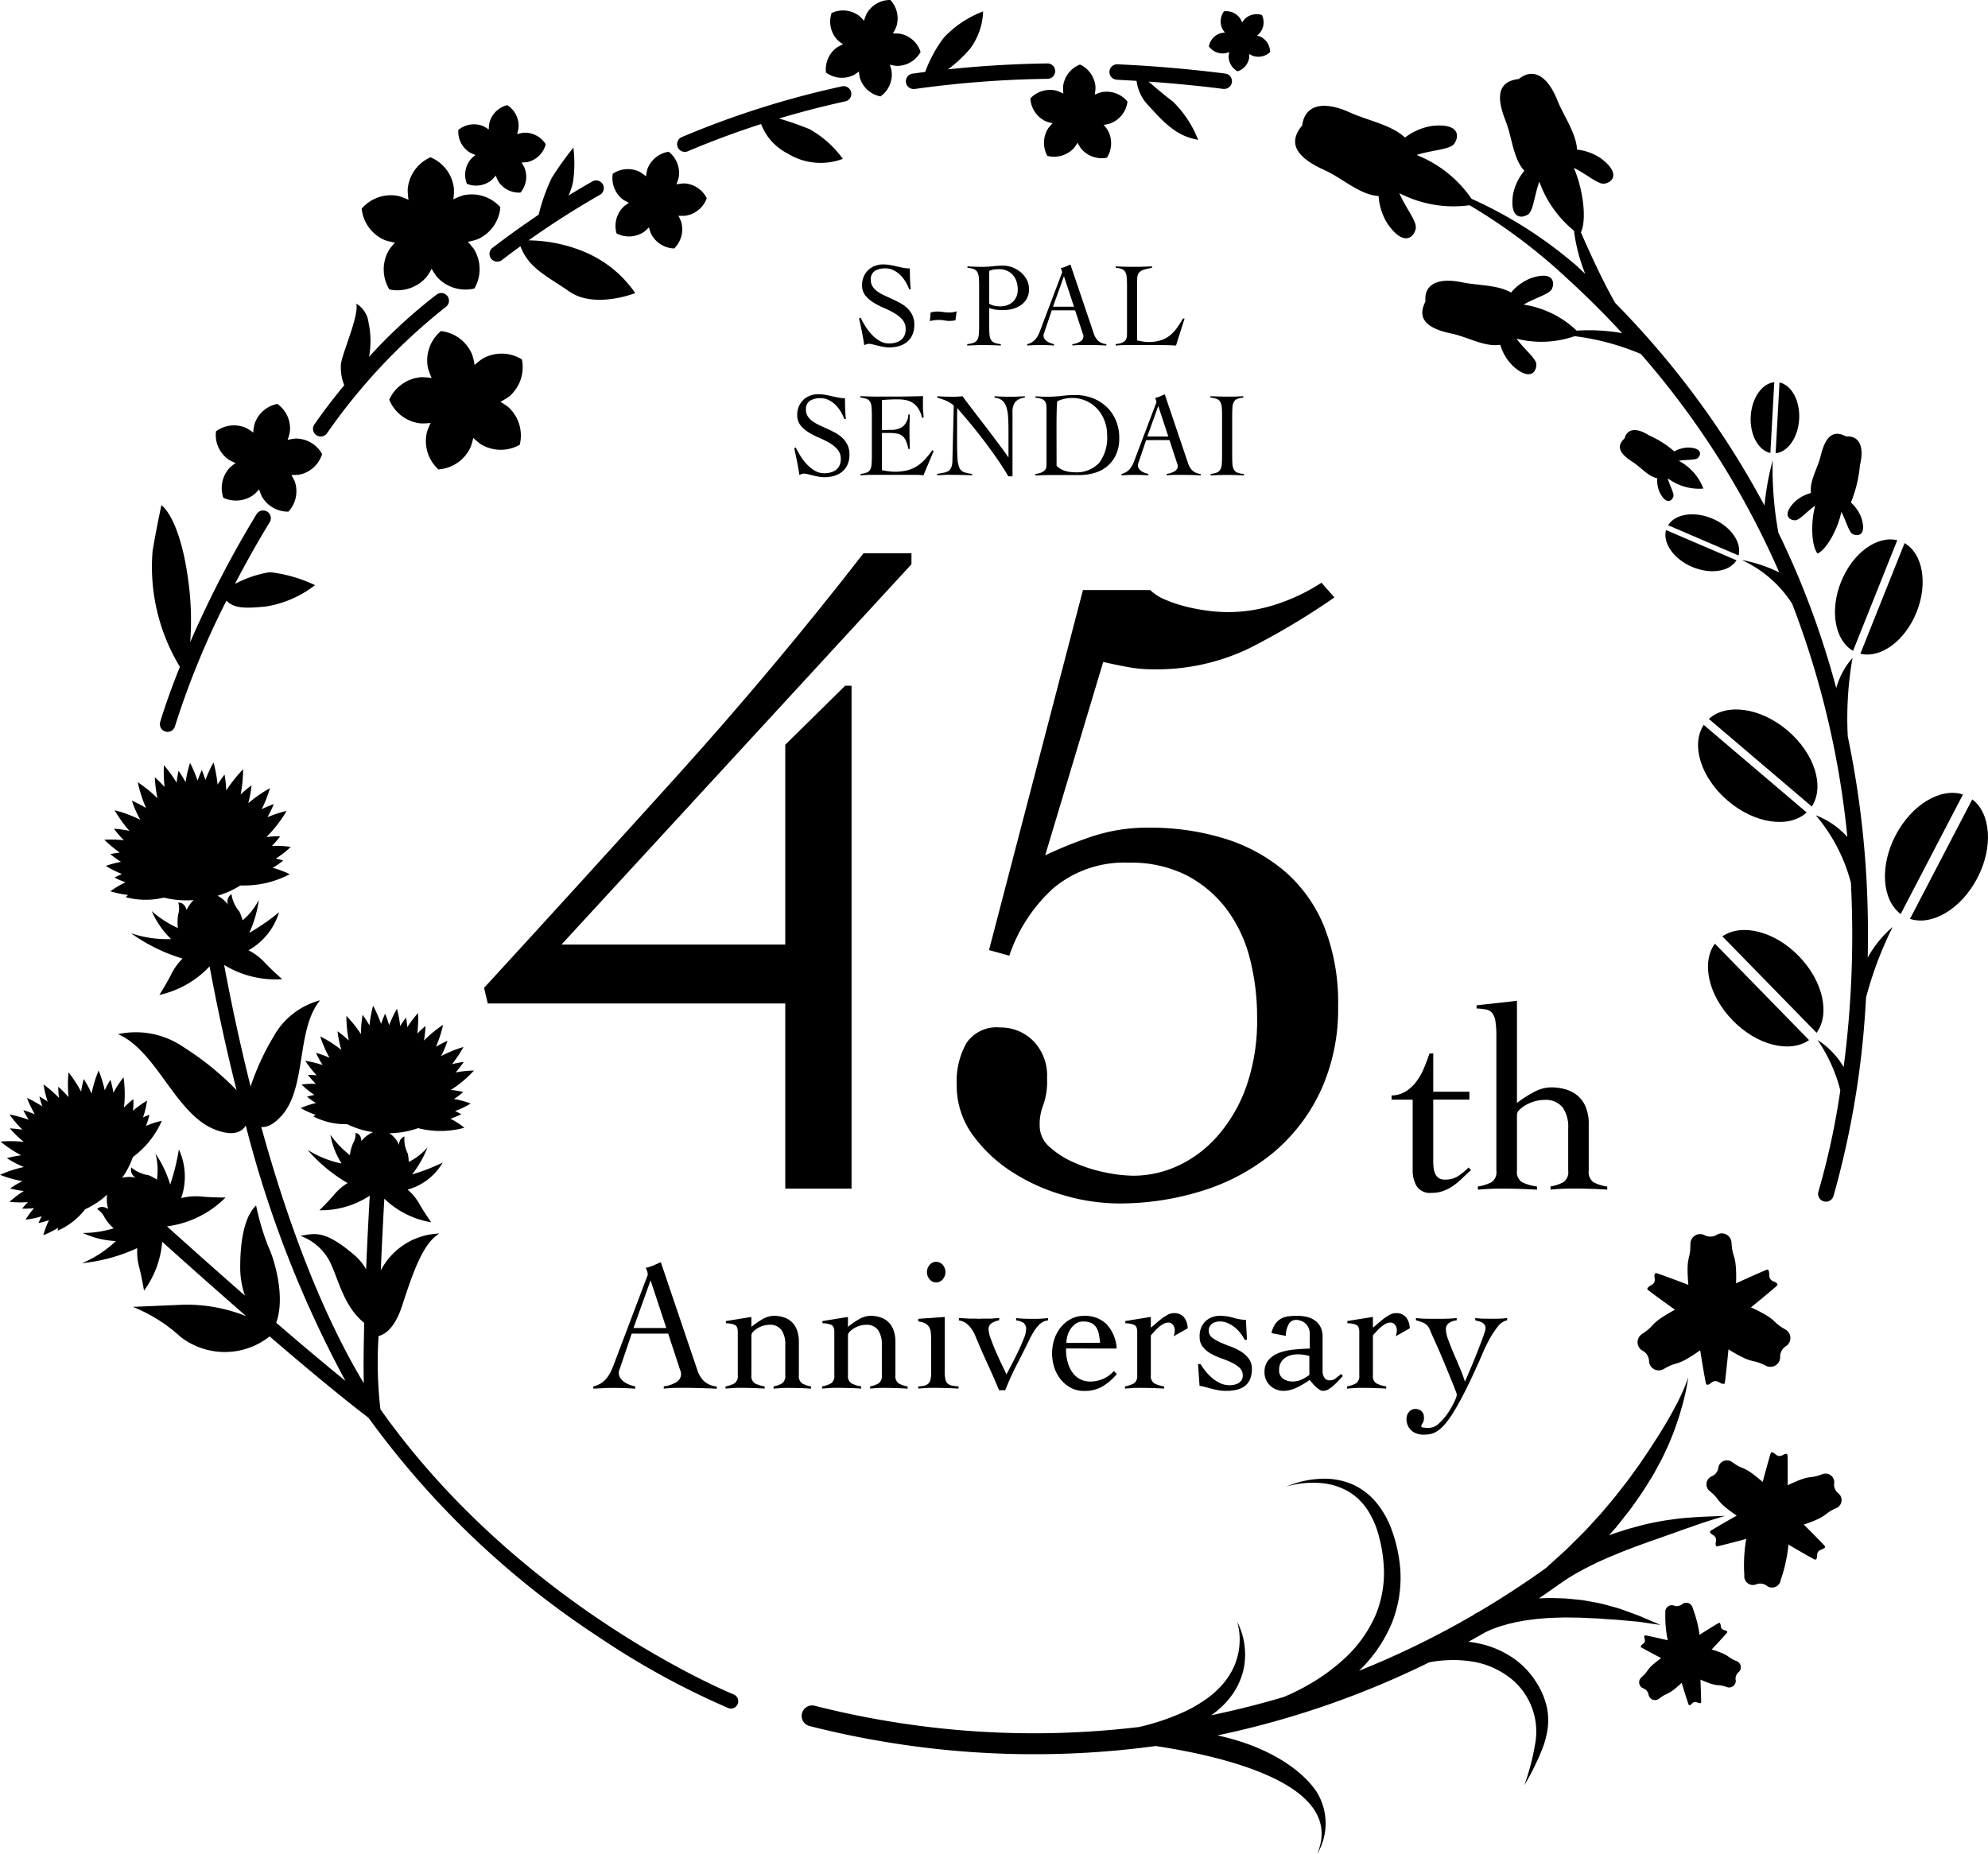
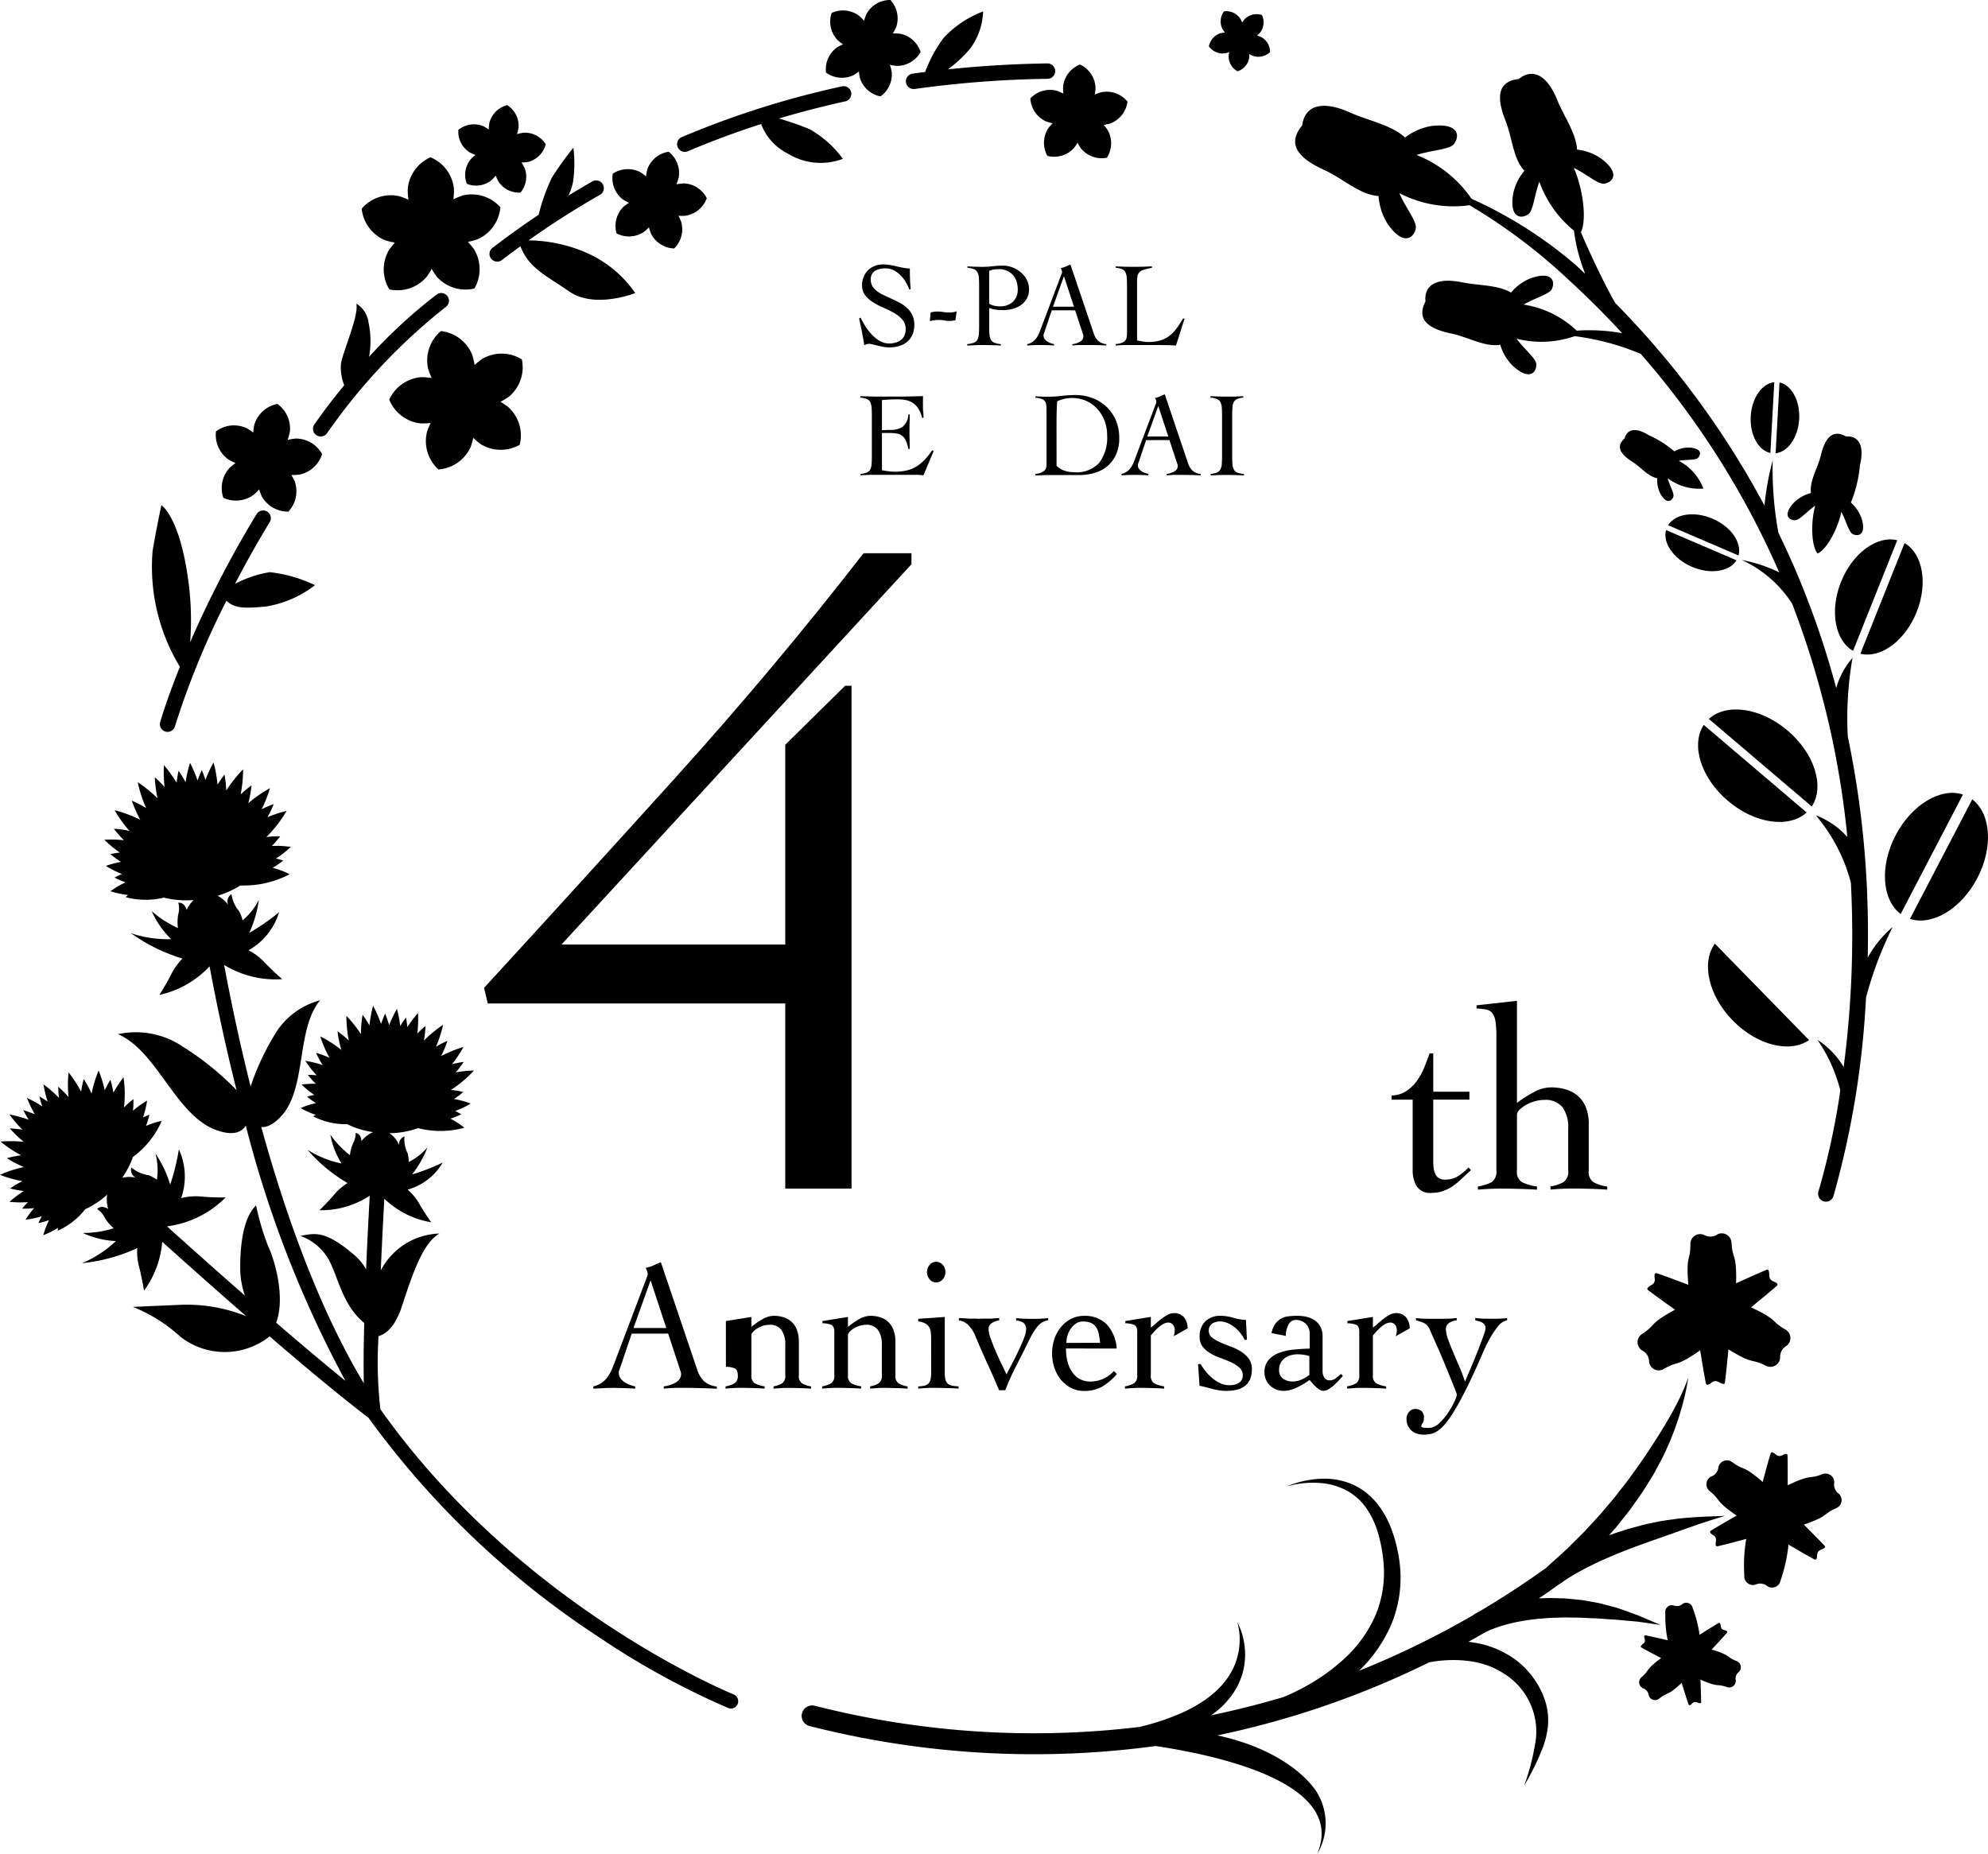
<svg xmlns="http://www.w3.org/2000/svg" width="147.331" height="137.433">
  <defs>
    <clipPath id="a">
      <rect width="147.331" height="137.433" />
    </clipPath>
  </defs>
  <g transform="translate(0 0)" clip-path="url(#a)">
    <path d="M29.909,67.253l-.274-1.16Q36.459,58.654,43.8,50.53T57.758,33.875h3.551v.818L35.37,62.884H51.956V48.073L56.392,43.7h.477V80.973H51.956V67.253Z" transform="translate(6.24 7.133)" />
-     <path d="M60.962,62.913l6.962-26.688h4.983a3.55,3.55,0,0,0,1.127.717,10.146,10.146,0,0,0,1.535.512,13.975,13.975,0,0,0,1.639.307,11.825,11.825,0,0,0,1.433.1,11.561,11.561,0,0,0,3.617-.58,14.152,14.152,0,0,0,3.345-1.6l.956,1.092a53.492,53.492,0,0,1-6.349,3.788A15.828,15.828,0,0,1,73.043,42.1a9.908,9.908,0,0,1-1.809-.171q-.921-.169-1.809-.375l-4.3,14.333a32.089,32.089,0,0,1,3.482-1.4,13.105,13.105,0,0,1,4.232-.649,18.706,18.706,0,0,1,5.495.784,12.644,12.644,0,0,1,4.471,2.39,10.728,10.728,0,0,1,2.97,4.1,15.246,15.246,0,0,1,1.058,5.972,14.491,14.491,0,0,1-1.3,6.28,13.276,13.276,0,0,1-3.516,4.574,15.431,15.431,0,0,1-5.189,2.8,20.49,20.49,0,0,1-6.313.956,14.684,14.684,0,0,1-3.926-.581A14.32,14.32,0,0,1,62.736,79.4a10.753,10.753,0,0,1-2.968-2.765,6.2,6.2,0,0,1-1.2-3.754,5.787,5.787,0,0,1,.718-3.071,2.692,2.692,0,0,1,2.491-1.161,3.412,3.412,0,0,1,2.457.99A3.664,3.664,0,0,1,65.263,72.4a5.244,5.244,0,0,1-.274,1.981,3.875,3.875,0,0,0-.272,1.57,2.066,2.066,0,0,0,.751,1.569,6.7,6.7,0,0,0,1.843,1.161A11.163,11.163,0,0,0,69.6,79.4a10.743,10.743,0,0,0,2.082.238,7.868,7.868,0,0,0,3.241-.717,8.8,8.8,0,0,0,2.936-2.184,11.235,11.235,0,0,0,2.15-3.652,14.74,14.74,0,0,0,.82-5.187,17.341,17.341,0,0,0-.546-4.4,10.3,10.3,0,0,0-1.741-3.651,8.754,8.754,0,0,0-2.97-2.491,9.064,9.064,0,0,0-4.232-.921,8.16,8.16,0,0,0-5.63,1.91,11.81,11.81,0,0,0-3.243,4.983Z" transform="translate(12.334 7.513)" />
    <path d="M85.19,67.93v-.312a2.046,2.046,0,0,0,1.076-.314,3,3,0,0,0,.782-.743,4.554,4.554,0,0,0,.557-1q.225-.547.4-1.056h.274v2.836h2.68v.586h-2.68v4.558a4.506,4.506,0,0,0,.029.5,1.538,1.538,0,0,0,.117.439.754.754,0,0,0,.254.312.787.787,0,0,0,.46.119,1.755,1.755,0,0,0,.977-.254,4.916,4.916,0,0,0,.783-.646l.176.2q-.332.294-.645.6a5.544,5.544,0,0,1-.655.547,3.09,3.09,0,0,1-.743.391,2.508,2.508,0,0,1-.87.146,1.184,1.184,0,0,1-1.115-.5,2.3,2.3,0,0,1-.293-1.184V67.93Z" transform="translate(17.939 13.584)" />
    <path d="M100.078,75.28c-.378-.025-.782-.046-1.213-.058S98,75.2,97.555,75.2c-.3,0-.59.006-.87.019s-.551.033-.812.058v-.235a2.968,2.968,0,0,0,.968-.322.915.915,0,0,0,.343-.851V70.723a2.5,2.5,0,0,0-.42-1.546A1.61,1.61,0,0,0,95.4,68.63a2.552,2.552,0,0,0-.685.1,2.862,2.862,0,0,0-.645.264,2.26,2.26,0,0,0-.489.362.546.546,0,0,0-.195.372v4.146a.887.887,0,0,0,.37.851,3.529,3.529,0,0,0,1.115.322v.235c-.443-.025-.883-.046-1.32-.058s-.876-.019-1.321-.019q-.45,0-.869.019c-.282.012-.571.033-.87.058v-.235a3.169,3.169,0,0,0,1.017-.322.908.908,0,0,0,.352-.851V63.9a6.987,6.987,0,0,0-.069-1.1,1.308,1.308,0,0,0-.235-.606.759.759,0,0,0-.449-.265,4.78,4.78,0,0,0-.714-.077v-.235l2.993-.333v7.57a8.7,8.7,0,0,1,1.213-.782,2.745,2.745,0,0,1,1.31-.373,3.958,3.958,0,0,1,1.046.138,2.442,2.442,0,0,1,.89.449,2.188,2.188,0,0,1,.626.841,3.215,3.215,0,0,1,.235,1.311v3.442a.905.905,0,0,0,.352.851,3.148,3.148,0,0,0,1.017.322Z" transform="translate(19.036 12.903)" />
    <path d="M39.167,82.584,38.314,85.1c-.027.075-.05.139-.071.195a.492.492,0,0,0-.031.18.7.7,0,0,0,.136.432,1.157,1.157,0,0,0,.329.3,1.913,1.913,0,0,0,.4.189,2.8,2.8,0,0,0,.35.1v.167c-.259-.019-.517-.033-.776-.041s-.523-.015-.789-.015-.511,0-.757.015-.507.022-.783.041v-.167a1.8,1.8,0,0,0,.667-.3,1.93,1.93,0,0,0,.445-.479,3.514,3.514,0,0,0,.317-.613q.136-.334.266-.695l2.237-5.911c.027-.064.05-.125.071-.18a.446.446,0,0,0,.031-.154.8.8,0,0,0-.045-.208,1.4,1.4,0,0,0-.11-.251,2.71,2.71,0,0,0,.582-.18q.245-.111.544-.236l2.691,7.955a2.068,2.068,0,0,0,.5.856,1.646,1.646,0,0,0,.956.4v.167q-.518-.029-1.016-.041T43.423,86.6h-.609q-.258,0-.465.007c-.138,0-.27.011-.395.021l-.408.028v-.167a2.232,2.232,0,0,0,.912-.3.7.7,0,0,0,.369-.619.609.609,0,0,0-.045-.223,1.7,1.7,0,0,1-.071-.208l-.841-2.559Zm1.4-3.95L39.3,82.166h2.432Z" transform="translate(7.648 16.275)" />
-     <path d="M44.442,80.96l1.89-.306v.737a5.845,5.845,0,0,1,.8-.557A1.731,1.731,0,0,1,48,80.57a2.418,2.418,0,0,1,.694.1,1.584,1.584,0,0,1,.588.32,1.557,1.557,0,0,1,.414.6,2.46,2.46,0,0,1,.155.932v2.448a.666.666,0,0,0,.232.605,2.006,2.006,0,0,0,.673.229v.167q-.376-.029-.8-.041t-.867-.015c-.2,0-.391,0-.576.015s-.364.022-.536.041V85.8a1.893,1.893,0,0,0,.639-.229.673.673,0,0,0,.228-.605v-2.24a1.863,1.863,0,0,0-.28-1.1,1.027,1.027,0,0,0-.9-.389,1.589,1.589,0,0,0-.453.069,1.834,1.834,0,0,0-.426.188,1.463,1.463,0,0,0-.324.258.4.4,0,0,0-.128.264v2.949a.647.647,0,0,0,.246.605,2.219,2.219,0,0,0,.736.229v.167q-.439-.029-.873-.041t-.873-.015c-.2,0-.391,0-.576.015s-.376.022-.575.041V85.8a2,2,0,0,0,.672-.229.663.663,0,0,0,.234-.605V81.739c0-.278-.09-.45-.265-.516a1.806,1.806,0,0,0-.615-.1Z" transform="translate(9.353 16.966)" />
+     <path d="M44.442,80.96l1.89-.306v.737a5.845,5.845,0,0,1,.8-.557A1.731,1.731,0,0,1,48,80.57a2.418,2.418,0,0,1,.694.1,1.584,1.584,0,0,1,.588.32,1.557,1.557,0,0,1,.414.6,2.46,2.46,0,0,1,.155.932v2.448a.666.666,0,0,0,.232.605,2.006,2.006,0,0,0,.673.229v.167q-.376-.029-.8-.041t-.867-.015c-.2,0-.391,0-.576.015s-.364.022-.536.041V85.8a1.893,1.893,0,0,0,.639-.229.673.673,0,0,0,.228-.605v-2.24a1.863,1.863,0,0,0-.28-1.1,1.027,1.027,0,0,0-.9-.389,1.589,1.589,0,0,0-.453.069,1.834,1.834,0,0,0-.426.188,1.463,1.463,0,0,0-.324.258.4.4,0,0,0-.128.264v2.949a.647.647,0,0,0,.246.605,2.219,2.219,0,0,0,.736.229v.167q-.439-.029-.873-.041t-.873-.015c-.2,0-.391,0-.576.015s-.376.022-.575.041V85.8a2,2,0,0,0,.672-.229.663.663,0,0,0,.234-.605c0-.278-.09-.45-.265-.516a1.806,1.806,0,0,0-.615-.1Z" transform="translate(9.353 16.966)" />
    <path d="M50.354,80.96l1.89-.306v.737a5.847,5.847,0,0,1,.8-.557,1.731,1.731,0,0,1,.866-.264,2.418,2.418,0,0,1,.694.1,1.584,1.584,0,0,1,.588.32,1.557,1.557,0,0,1,.414.6,2.459,2.459,0,0,1,.155.932v2.448a.666.666,0,0,0,.232.605,2.006,2.006,0,0,0,.673.229v.167q-.376-.029-.8-.041T55,85.911c-.2,0-.391,0-.576.015s-.364.022-.536.041V85.8a1.894,1.894,0,0,0,.639-.229.673.673,0,0,0,.228-.605v-2.24a1.863,1.863,0,0,0-.28-1.1,1.027,1.027,0,0,0-.9-.389,1.589,1.589,0,0,0-.453.069,1.835,1.835,0,0,0-.426.188,1.464,1.464,0,0,0-.324.258.4.4,0,0,0-.128.264v2.949a.647.647,0,0,0,.246.605,2.219,2.219,0,0,0,.736.229v.167q-.439-.029-.873-.041t-.873-.015c-.2,0-.391,0-.576.015s-.376.022-.575.041V85.8A2,2,0,0,0,51,85.571a.663.663,0,0,0,.234-.605V81.739c0-.278-.09-.45-.265-.516a1.806,1.806,0,0,0-.615-.1Z" transform="translate(10.598 16.966)" />
    <path d="M57.169,83.144c0-.222,0-.419-.018-.59a1.034,1.034,0,0,0-.117-.432.738.738,0,0,0-.291-.284,1.416,1.416,0,0,0-.53-.154v-.194l1.966-.14v4.089a2.27,2.27,0,0,0,.052.55.588.588,0,0,0,.174.306.721.721,0,0,0,.317.146,3.1,3.1,0,0,0,.478.054v.167q-.452-.029-.912-.041t-.913-.015c-.2,0-.392,0-.581.015s-.384.022-.582.041V86.5a2.714,2.714,0,0,0,.441-.054.664.664,0,0,0,.3-.146.608.608,0,0,0,.168-.306,2.278,2.278,0,0,0,.051-.55Zm.376-5.882a.621.621,0,0,1,.484.229.814.814,0,0,1,0,1.071.626.626,0,0,1-.97,0,.818.818,0,0,1,0-1.071.622.622,0,0,1,.485-.229" transform="translate(11.837 16.27)" />
    <path d="M58.7,80.708c.276.01.468.019.576.028s.191.015.252.015h.375c.069,0,.15,0,.246.013.138-.008.254-.013.349-.013h.518a2.2,2.2,0,0,0,.246-.015c.086-.008.229-.018.427-.028v.167a1.491,1.491,0,0,0-.531.195.524.524,0,0,0-.259.487,2.357,2.357,0,0,0,.176.715q.174.481.4,1c.151.343.3.666.447.967s.249.516.31.646q.129-.265.377-.73c.162-.311.324-.633.484-.967s.3-.649.414-.945a2.056,2.056,0,0,0,.174-.668.562.562,0,0,0-.213-.528,1.4,1.4,0,0,0-.524-.167v-.167c.165.019.367.033.608.042s.453.013.634.013.378,0,.563-.013.373-.023.563-.042v.167a1.018,1.018,0,0,0-.337.091,1.228,1.228,0,0,0-.344.249,2.882,2.882,0,0,0-.361.466,6.376,6.376,0,0,0-.4.737q-.452.919-.906,1.8a19.076,19.076,0,0,0-.827,1.835H61.68q-.416-1-.9-2.052t-.873-2.01a2.45,2.45,0,0,0-.466-.723,1.244,1.244,0,0,0-.737-.39Z" transform="translate(12.362 16.995)" />
    <path d="M65.443,82.991a3.471,3.471,0,0,0,.176,1.2,2.117,2.117,0,0,0,.439.751,1.514,1.514,0,0,0,.569.39,1.655,1.655,0,0,0,.562.111,2.468,2.468,0,0,0,.984-.189,2.381,2.381,0,0,0,.815-.591l.219.223a4.29,4.29,0,0,1-1.086.932,2.633,2.633,0,0,1-1.333.32,2.074,2.074,0,0,1-1-.236,2.411,2.411,0,0,1-.749-.626,2.8,2.8,0,0,1-.473-.89,3.4,3.4,0,0,1,0-2.059,2.815,2.815,0,0,1,.473-.89,2.411,2.411,0,0,1,.749-.626,2.074,2.074,0,0,1,1-.236,2.273,2.273,0,0,1,1.644.6,2.91,2.91,0,0,1,.763,1.822Zm2.523-.418a6.024,6.024,0,0,0-.1-.674,1.359,1.359,0,0,0-.207-.5.9.9,0,0,0-.374-.306,1.472,1.472,0,0,0-.6-.1.9.9,0,0,0-.5.146,1.409,1.409,0,0,0-.387.375,1.756,1.756,0,0,0-.246.515,1.959,1.959,0,0,0-.085.55Z" transform="translate(13.563 16.966)" />
    <path d="M68.871,85.833a2,2,0,0,0,.673-.229A.664.664,0,0,0,69.776,85V81.773c0-.278-.087-.45-.265-.516a1.792,1.792,0,0,0-.615-.1v-.167l1.89-.306v.793a4.087,4.087,0,0,0,.356-.292c.133-.121.276-.238.427-.355a3.4,3.4,0,0,1,.458-.3.955.955,0,0,1,.453-.125.934.934,0,0,1,.758.3,1.353,1.353,0,0,1,.278.827l-1.036.585c.018-.065.036-.133.052-.2a1.111,1.111,0,0,0,.027-.271.6.6,0,0,0-.13-.369.415.415,0,0,0-.35-.173.761.761,0,0,0-.361.1,1.935,1.935,0,0,0-.35.243,3.529,3.529,0,0,0-.317.314c-.1.111-.188.208-.265.292V85a.649.649,0,0,0,.246.605,2.225,2.225,0,0,0,.738.229V86q-.441-.029-.874-.041t-.874-.015c-.2,0-.39,0-.575.015s-.378.022-.576.041Z" transform="translate(14.503 16.933)" />
    <path d="M73.343,84.145h.182a5.416,5.416,0,0,0,.407.57,3.488,3.488,0,0,0,.5.5,2.587,2.587,0,0,0,.582.361,1.585,1.585,0,0,0,.66.139,1.764,1.764,0,0,0,.343-.034,1.036,1.036,0,0,0,.317-.119.705.705,0,0,0,.232-.223.623.623,0,0,0,.091-.347.748.748,0,0,0-.24-.571,2.365,2.365,0,0,0-.588-.389,7.759,7.759,0,0,0-.77-.314,4.392,4.392,0,0,1-.77-.347,2.147,2.147,0,0,1-.588-.493,1.149,1.149,0,0,1-.238-.752,1.5,1.5,0,0,1,.432-1.155,1.549,1.549,0,0,1,1.093-.4,3.29,3.29,0,0,1,.952.139,4.007,4.007,0,0,0,.952.167l.076,1.474H76.8a2.826,2.826,0,0,0-.324-.507,2.645,2.645,0,0,0-.432-.431,2.326,2.326,0,0,0-.511-.306,1.4,1.4,0,0,0-.557-.119,1.116,1.116,0,0,0-.582.154.662.662,0,0,0-.019,1.036,2.927,2.927,0,0,0,.588.347q.349.16.77.312a4.146,4.146,0,0,1,.769.369,2.15,2.15,0,0,1,.59.528,1.232,1.232,0,0,1,.24.772,1.86,1.86,0,0,1-.149.8,1.229,1.229,0,0,1-.408.494,1.7,1.7,0,0,1-.6.258,3.362,3.362,0,0,1-.731.076,3.624,3.624,0,0,1-.594-.048c-.19-.033-.368-.073-.536-.119s-.327-.088-.473-.126-.275-.064-.387-.082Z" transform="translate(15.444 16.966)" />
    <path d="M77.928,81.851a1.892,1.892,0,0,1,.289-.689,1.294,1.294,0,0,1,.435-.39,1.492,1.492,0,0,1,.556-.167,5.953,5.953,0,0,1,.659-.034,2.962,2.962,0,0,1,.668.076,1.721,1.721,0,0,1,.593.257,1.324,1.324,0,0,1,.427.481,1.5,1.5,0,0,1,.161.73v2.572a.846.846,0,0,0,.131.466.444.444,0,0,0,.4.2.707.707,0,0,0,.458-.161c.134-.107.262-.211.383-.312l.128.153-.3.328c-.116.125-.238.245-.369.361a2.324,2.324,0,0,1-.393.292.781.781,0,0,1-.395.119.518.518,0,0,1-.272-.09,2.039,2.039,0,0,1-.276-.217,2.355,2.355,0,0,1-.253-.264c-.079-.093-.148-.172-.208-.236a5.948,5.948,0,0,1-.931.556,2.308,2.308,0,0,1-1.01.251,1.445,1.445,0,0,1-.522-.1,1.421,1.421,0,0,1-.449-.278,1.365,1.365,0,0,1-.308-.431,1.305,1.305,0,0,1-.117-.57,1.338,1.338,0,0,1,.3-.912,1.915,1.915,0,0,1,.769-.522,4.272,4.272,0,0,1,1.073-.243q.6-.062,1.209-.076V81.947a1.036,1.036,0,0,0-.3-.793,1.053,1.053,0,0,0-.749-.278.59.59,0,0,0-.531.362,1.7,1.7,0,0,0-.192.821Zm2.806,1.7a3.066,3.066,0,0,0-.868-.126,2.009,2.009,0,0,0-.49.063,1.3,1.3,0,0,0-.439.2,1.079,1.079,0,0,0-.317.355,1.034,1.034,0,0,0-.125.522.746.746,0,0,0,.306.674,1.2,1.2,0,0,0,.678.2,1.594,1.594,0,0,0,.757-.18,3.432,3.432,0,0,0,.5-.305Z" transform="translate(16.301 16.966)" />
    <path d="M82.465,85.833a2,2,0,0,0,.673-.229A.664.664,0,0,0,83.371,85V81.773c0-.278-.087-.45-.265-.516a1.792,1.792,0,0,0-.615-.1v-.167l1.89-.306v.793a4.086,4.086,0,0,0,.356-.292c.133-.121.276-.238.427-.355a3.4,3.4,0,0,1,.458-.3.955.955,0,0,1,.453-.125.934.934,0,0,1,.758.3,1.353,1.353,0,0,1,.278.827l-1.036.585c.018-.065.036-.133.052-.2a1.111,1.111,0,0,0,.027-.271.6.6,0,0,0-.13-.369.415.415,0,0,0-.35-.173.761.761,0,0,0-.361.1,1.935,1.935,0,0,0-.35.243,3.526,3.526,0,0,0-.317.314c-.1.111-.188.208-.265.292V85a.649.649,0,0,0,.246.605,2.225,2.225,0,0,0,.738.229V86q-.441-.029-.874-.041t-.874-.015c-.2,0-.39,0-.575.015s-.378.022-.576.041Z" transform="translate(17.365 16.933)" />
    <path d="M86.8,80.708q.389.042.719.05c.219,0,.464.006.73.006s.522,0,.789-.006.53-.022.789-.05v.167a1.287,1.287,0,0,0-.544.182.534.534,0,0,0-.258.5,2.32,2.32,0,0,0,.168.743q.167.467.395,1t.465,1.091a9.931,9.931,0,0,1,.381,1.03c.044-.093.11-.246.2-.459s.194-.456.311-.73.231-.559.349-.856.224-.575.323-.834.182-.487.246-.682a1.644,1.644,0,0,0,.1-.39.438.438,0,0,0-.073-.264.589.589,0,0,0-.173-.16.9.9,0,0,0-.247-.1c-.1-.023-.185-.048-.271-.076v-.167a5.176,5.176,0,0,0,.594.05c.2,0,.4.006.609.006s.391,0,.581-.006a5.129,5.129,0,0,0,.582-.05v.167a1.178,1.178,0,0,0-.7.481,6.177,6.177,0,0,0-.634.966q-.291.541-.51,1.064c-.149.347-.259.6-.338.771q-.543,1.211-.983,2.072t-.8,1.439a6.743,6.743,0,0,1-.646.91,2.772,2.772,0,0,1-.556.508,1.458,1.458,0,0,1-.517.223,2.849,2.849,0,0,1-.524.048,1.524,1.524,0,0,1-.459-.07,1.149,1.149,0,0,1-.4-.214,1.113,1.113,0,0,1-.283-.369,1.176,1.176,0,0,1-.11-.529.761.761,0,0,1,.186-.5.568.568,0,0,1,.447-.223.7.7,0,0,1,.479.16.628.628,0,0,1,.18.494.7.7,0,0,1-.1.4.543.543,0,0,0-.1.23c0,.056.063.091.188.1a3.185,3.185,0,0,0,.368.021,1.136,1.136,0,0,0,.764-.34,4.179,4.179,0,0,0,.666-.778,6.147,6.147,0,0,0,.473-.835,1.79,1.79,0,0,0,.18-.507,1.53,1.53,0,0,0-.091-.286c-.061-.161-.142-.37-.246-.626s-.22-.54-.349-.855-.259-.628-.389-.939-.259-.611-.389-.9-.241-.541-.335-.745-.16-.385-.22-.514a.98.98,0,0,0-.22-.314.966.966,0,0,0-.31-.186c-.121-.047-.281-.1-.479-.154Z" transform="translate(18.131 16.995)" />
    <path d="M56.309,18.033a3.637,3.637,0,0,0-.277-.565,2.558,2.558,0,0,0-.395-.5,1.9,1.9,0,0,0-.5-.351,1.333,1.333,0,0,0-.6-.134,1.451,1.451,0,0,0-.775.188.721.721,0,0,0-.3.668.875.875,0,0,0,.137.494,1.374,1.374,0,0,0,.364.37,3.321,3.321,0,0,0,.518.294l.592.271q.3.14.594.3a2.435,2.435,0,0,1,.517.383,1.769,1.769,0,0,1,.364.517,1.647,1.647,0,0,1,.137.7,1.755,1.755,0,0,1-.149.753,1.453,1.453,0,0,1-.4.521,1.658,1.658,0,0,1-.588.3,2.544,2.544,0,0,1-.717.1A2.349,2.349,0,0,1,54.4,22.3c-.149-.028-.293-.058-.432-.092l-.376-.092a1.251,1.251,0,0,0-.27-.041.493.493,0,0,0-.173.031c-.056.021-.114.042-.174.067-.05-.338-.108-.667-.173-.99s-.137-.651-.208-.988l.108-.063a6.754,6.754,0,0,0,.361.648,3.87,3.87,0,0,0,.477.616,2.635,2.635,0,0,0,.583.466,1.349,1.349,0,0,0,.694.186,1.833,1.833,0,0,0,.462-.058,1.169,1.169,0,0,0,.395-.182.886.886,0,0,0,.269-.326,1.1,1.1,0,0,0,.1-.494,1.037,1.037,0,0,0-.24-.7,2.353,2.353,0,0,0-.6-.489,6.8,6.8,0,0,0-.775-.387,5.478,5.478,0,0,1-.775-.4,2.329,2.329,0,0,1-.6-.524,1.2,1.2,0,0,1-.24-.765,1.554,1.554,0,0,1,.125-.632,1.444,1.444,0,0,1,.824-.792,1.633,1.633,0,0,1,.593-.108,3.03,3.03,0,0,1,.551.046c.162.029.321.062.476.1s.318.07.473.1a2.407,2.407,0,0,0,.5.05q0,.4.012.78c.008.252.025.506.054.761Z" transform="translate(11.075 3.411)" />
    <path d="M56.98,19.15a1.91,1.91,0,0,1,.489-.071,2.843,2.843,0,0,1,.456.036,2.974,2.974,0,0,0,.455.035,1.569,1.569,0,0,0,.531-.088l-.091.659a1.769,1.769,0,0,1-.432.054A2.144,2.144,0,0,1,58,19.739a1.857,1.857,0,0,0-.335-.035c-.127,0-.252,0-.373.017a2.053,2.053,0,0,0-.366.071Z" transform="translate(11.987 4.014)" />
    <path d="M61.7,22.188c-.211-.012-.419-.022-.627-.027s-.414-.01-.625-.01-.408,0-.609.01-.41.015-.627.027v-.108a1.806,1.806,0,0,0,.487-.1.52.52,0,0,0,.264-.224.961.961,0,0,0,.108-.4c.015-.163.022-.37.022-.62V17.768c0-.249-.007-.456-.022-.62a.973.973,0,0,0-.108-.4.525.525,0,0,0-.26-.223,1.7,1.7,0,0,0-.473-.1v-.107c.183.012.366.021.547.027s.366.01.547.01a6.723,6.723,0,0,0,.784-.046,6.942,6.942,0,0,1,.782-.044,1.9,1.9,0,0,1,.642.12,2.072,2.072,0,0,1,.619.349,1.835,1.835,0,0,1,.46.552,1.5,1.5,0,0,1,.179.735,1.339,1.339,0,0,1-.184.721,1.482,1.482,0,0,1-.46.477,1.877,1.877,0,0,1-.617.263,2.891,2.891,0,0,1-.662.08,4.451,4.451,0,0,1-.514-.03,2.088,2.088,0,0,1-.513-.13v1.336c0,.249.006.456.021.62a.961.961,0,0,0,.107.4.524.524,0,0,0,.261.224,1.716,1.716,0,0,0,.473.1Zm-.862-3.1a1.281,1.281,0,0,0,.41.156,2.278,2.278,0,0,0,.426.04,1.441,1.441,0,0,0,.494-.085,1.22,1.22,0,0,0,.409-.241,1.132,1.132,0,0,0,.278-.387,1.276,1.276,0,0,0,.1-.525,1.842,1.842,0,0,0-.1-.633,1.42,1.42,0,0,0-.286-.481,1.269,1.269,0,0,0-.436-.3,1.4,1.4,0,0,0-.551-.107,3.368,3.368,0,0,0-.352.022,1.258,1.258,0,0,0-.393.111Z" transform="translate(12.47 3.426)" />
    <path d="M64.706,19.592l-.546,1.614c-.017.047-.033.09-.047.125a.325.325,0,0,0-.019.116.446.446,0,0,0,.086.276.761.761,0,0,0,.212.191,1.231,1.231,0,0,0,.257.12,1.8,1.8,0,0,0,.224.063V22.2c-.166-.012-.332-.021-.5-.027s-.334-.008-.506-.008-.327,0-.484.008-.324.015-.5.027V22.1a1.116,1.116,0,0,0,.426-.192A1.213,1.213,0,0,0,63.6,21.6a2.442,2.442,0,0,0,.2-.392c.058-.143.114-.291.168-.445L65.4,16.973c.017-.041.031-.08.046-.115a.268.268,0,0,0,.022-.1.492.492,0,0,0-.03-.134.74.74,0,0,0-.07-.16,1.834,1.834,0,0,0,.373-.116c.105-.047.222-.1.347-.151l1.725,5.1a1.321,1.321,0,0,0,.323.547,1.057,1.057,0,0,0,.614.254V22.2c-.222-.012-.438-.021-.651-.027s-.435-.008-.667-.008h-.39c-.11,0-.209,0-.3,0s-.172.007-.253.012l-.259.018V22.1a1.431,1.431,0,0,0,.583-.192.447.447,0,0,0,.236-.4.407.407,0,0,0-.029-.143,1.078,1.078,0,0,1-.045-.133l-.54-1.64Zm.9-2.53-.812,2.264h1.558Z" transform="translate(13.242 3.411)" />
    <path d="M70.987,16.422a3.653,3.653,0,0,0-.622.143.753.753,0,0,0-.327.2.574.574,0,0,0-.128.3,3.584,3.584,0,0,0-.024.45V21.8c.149.029.294.057.435.08a2.514,2.514,0,0,0,.427.036A3.042,3.042,0,0,0,71.6,21.8a2.052,2.052,0,0,0,.655-.321,2.651,2.651,0,0,0,.534-.539,6.909,6.909,0,0,0,.493-.763h.125l-.637,2c-.2-.011-.4-.021-.6-.027s-.4-.008-.6-.008H69.131c-.138,0-.277,0-.415.008s-.276.016-.415.027v-.107a1.754,1.754,0,0,0,.437-.088.723.723,0,0,0,.252-.156.451.451,0,0,0,.12-.228,1.463,1.463,0,0,0,.03-.311v-3.53c0-.249-.007-.455-.022-.619a1.016,1.016,0,0,0-.1-.4.5.5,0,0,0-.248-.223,1.586,1.586,0,0,0-.465-.1v-.107c.217.012.431.021.644.027s.426.008.642.008c.232,0,.466,0,.7-.008s.468-.015.7-.027Z" transform="translate(14.383 3.436)" />
-     <path d="M52.338,25.981a3.638,3.638,0,0,0-.277-.565,2.558,2.558,0,0,0-.395-.5,1.9,1.9,0,0,0-.5-.351,1.333,1.333,0,0,0-.6-.134,1.451,1.451,0,0,0-.775.188.721.721,0,0,0-.3.668.875.875,0,0,0,.137.494,1.374,1.374,0,0,0,.364.37,3.321,3.321,0,0,0,.518.294l.592.271q.3.14.594.3a2.435,2.435,0,0,1,.517.383,1.769,1.769,0,0,1,.364.517,1.648,1.648,0,0,1,.137.7,1.755,1.755,0,0,1-.149.753,1.453,1.453,0,0,1-.4.521,1.658,1.658,0,0,1-.588.3,2.544,2.544,0,0,1-.717.1,2.35,2.35,0,0,1-.431-.042c-.149-.028-.293-.058-.432-.092l-.376-.092a1.252,1.252,0,0,0-.27-.041.493.493,0,0,0-.173.031c-.056.021-.114.042-.174.067-.05-.338-.108-.667-.173-.99s-.137-.651-.208-.988l.108-.063a6.754,6.754,0,0,0,.361.648,3.87,3.87,0,0,0,.477.616,2.635,2.635,0,0,0,.583.466,1.349,1.349,0,0,0,.694.186,1.834,1.834,0,0,0,.462-.058,1.169,1.169,0,0,0,.395-.182.886.886,0,0,0,.269-.326,1.1,1.1,0,0,0,.1-.494,1.037,1.037,0,0,0-.24-.7,2.353,2.353,0,0,0-.6-.489,6.8,6.8,0,0,0-.775-.387,5.479,5.479,0,0,1-.775-.4,2.33,2.33,0,0,1-.6-.524,1.2,1.2,0,0,1-.24-.765,1.554,1.554,0,0,1,.125-.632,1.444,1.444,0,0,1,.824-.792,1.633,1.633,0,0,1,.593-.108,3.031,3.031,0,0,1,.551.046c.162.029.321.062.476.1s.318.07.473.1a2.408,2.408,0,0,0,.5.05q0,.4.012.78c.008.252.025.506.054.761Z" transform="translate(10.239 5.084)" />
    <path d="M54.27,29.743c.05.012.11.024.182.035s.149.024.232.036.168.022.258.03a2.247,2.247,0,0,0,.248.015,4.064,4.064,0,0,0,.891-.09,2.447,2.447,0,0,0,.722-.284,3.085,3.085,0,0,0,.617-.5,6.25,6.25,0,0,0,.588-.731l.091.08-.754,1.79c-.094-.011-.19-.021-.291-.027s-.2-.008-.289-.008H53.648c-.16,0-.32,0-.481.008s-.321.016-.482.027v-.107a1.547,1.547,0,0,0,.465-.1A.486.486,0,0,0,53.4,29.7a1,1,0,0,0,.1-.4c.015-.165.022-.37.022-.62V25.707c0-.251-.007-.456-.022-.62a1.015,1.015,0,0,0-.1-.4.5.5,0,0,0-.257-.223,1.681,1.681,0,0,0-.472-.1v-.107l.535.018c.168.006.341.01.522.013s.369,0,.571,0h.685c.386,0,.774,0,1.16-.008s.778-.015,1.178-.027c-.006.065-.01.131-.013.2s0,.127,0,.188V25c0,.131,0,.263.017.4s.021.281.033.441l-.108.035a2.348,2.348,0,0,0-.286-.7,1.417,1.417,0,0,0-.415-.424,1.454,1.454,0,0,0-.518-.206,3.238,3.238,0,0,0-.6-.053c-.386,0-.774.018-1.16.053v2.229c.11,0,.217,0,.32-.008s.208-.01.318-.01a1.5,1.5,0,0,0,.907-.245,1.222,1.222,0,0,0,.41-.9h.1c0,.214,0,.427-.008.642s-.007.425-.007.633,0,.427.007.64.008.429.008.643h-.1a2.863,2.863,0,0,0-.182-.611.945.945,0,0,0-.27-.361.92.92,0,0,0-.4-.169,3.253,3.253,0,0,0-.573-.044H54.27Z" transform="translate(11.091 5.109)" />
-     <path d="M57.379,24.263c.194.012.378.022.551.027s.378.01.61.01c.122,0,.24,0,.356-.01s.235-.015.357-.027c.07.107.19.269.356.485l.569.745c.211.28.439.576.683.891s.478.622.7.922.435.58.626.838.341.471.452.637h.016c0-.178,0-.355,0-.53s0-.352,0-.53V26.687q0-.57-.036-.993a2.617,2.617,0,0,0-.149-.708.965.965,0,0,0-.316-.437,1.018,1.018,0,0,0-.534-.179v-.107c.194.012.387.022.584.027s.391.01.586.01c.176,0,.355,0,.537-.01s.362-.015.539-.027v.107a1.049,1.049,0,0,0-.717.326,1.281,1.281,0,0,0-.195.78V30.2h-.307q-.456-.766-.965-1.489t-1.011-1.372c-.335-.433-.657-.837-.97-1.208s-.593-.7-.843-.993c0,.154-.008.306-.011.454s0,.3,0,.455v1.559c0,.529.01.945.029,1.252a2.077,2.077,0,0,0,.14.7.6.6,0,0,0,.332.33,2.586,2.586,0,0,0,.61.128v.108c-.283-.012-.556-.021-.821-.027s-.539-.01-.822-.01c-.16,0-.316,0-.471.01s-.312.015-.473.027v-.108c.188-.029.352-.057.493-.084a.9.9,0,0,0,.349-.134.567.567,0,0,0,.207-.268,1.434,1.434,0,0,0,.08-.485l.1-4.091a2.2,2.2,0,0,0-.581-.366,5.22,5.22,0,0,0-.646-.223Z" transform="translate(12.083 5.109)" />
    <path d="M63.387,30.035a1.441,1.441,0,0,0,.436-.1.756.756,0,0,0,.248-.165.437.437,0,0,0,.113-.2.925.925,0,0,0,.025-.214V25.242a2.38,2.38,0,0,0-.022-.344.531.531,0,0,0-.1-.254.544.544,0,0,0-.248-.169,1.883,1.883,0,0,0-.448-.09v-.107c.144.012.287.022.432.028s.287.008.431.008a8.535,8.535,0,0,0,1.077-.063,8.262,8.262,0,0,1,1.019-.062,3.514,3.514,0,0,1,1.259.223,3.1,3.1,0,0,1,1.033.637,3,3,0,0,1,.7,1,3.273,3.273,0,0,1,.257,1.32,2.907,2.907,0,0,1-.248,1.26,2.435,2.435,0,0,1-.663.856,2.635,2.635,0,0,1-.949.485,4.051,4.051,0,0,1-1.115.151q-.449,0-.768,0c-.213,0-.4,0-.559,0s-.3,0-.431,0-.248,0-.364,0c-.188,0-.374,0-.556.008s-.368.015-.556.027Zm1.568-.605a1.457,1.457,0,0,0,.609.374,2.311,2.311,0,0,0,.691.107,2.281,2.281,0,0,0,1.861-.7,3.111,3.111,0,0,0,.586-2.041,2.983,2.983,0,0,0-.195-1.082,2.755,2.755,0,0,0-.54-.878,2.483,2.483,0,0,0-.82-.588A2.6,2.6,0,0,0,65,24.654c-.023.309-.036.615-.041.921s-.009.62-.009.941Z" transform="translate(13.348 5.094)" />
    <path d="M70.481,27.54l-.545,1.614c-.017.047-.033.09-.047.125a.3.3,0,0,0-.019.116.445.445,0,0,0,.085.276.766.766,0,0,0,.213.191,1.2,1.2,0,0,0,.257.12,1.732,1.732,0,0,0,.223.063v.107c-.166-.012-.332-.021-.5-.027s-.333-.008-.506-.008-.327,0-.483.008-.326.015-.5.027v-.107a1.11,1.11,0,0,0,.425-.192,1.191,1.191,0,0,0,.287-.306,2.26,2.26,0,0,0,.2-.392c.059-.143.114-.291.168-.445l1.436-3.788c.017-.041.03-.08.045-.115a.272.272,0,0,0,.023-.1.543.543,0,0,0-.03-.134.807.807,0,0,0-.07-.16,1.859,1.859,0,0,0,.373-.116c.1-.047.22-.1.347-.151l1.724,5.1a1.334,1.334,0,0,0,.323.547,1.064,1.064,0,0,0,.615.254v.107c-.222-.012-.438-.021-.652-.027s-.435-.008-.667-.008h-.39c-.109,0-.208,0-.3,0s-.172.007-.253.012l-.259.018v-.107a1.437,1.437,0,0,0,.585-.192.449.449,0,0,0,.236-.4.408.408,0,0,0-.03-.143,1.321,1.321,0,0,1-.045-.133l-.54-1.64Zm.9-2.53-.814,2.264h1.559Z" transform="translate(14.458 5.085)" />
    <path d="M74.117,30.019a1.586,1.586,0,0,0,.464-.1.512.512,0,0,0,.253-.223.967.967,0,0,0,.108-.4c.013-.165.021-.37.021-.62V25.706c0-.249-.007-.455-.021-.619a.973.973,0,0,0-.108-.4.523.523,0,0,0-.261-.223,1.7,1.7,0,0,0-.472-.1v-.107c.232.012.456.021.676.027s.443.008.675.008c.183,0,.364,0,.547-.008s.362-.015.539-.027v.107a1.576,1.576,0,0,0-.456.1.507.507,0,0,0-.248.223,1.014,1.014,0,0,0-.1.4c-.013.163-.021.369-.021.619v2.977c0,.249.007.455.021.62a.966.966,0,0,0,.108.4.512.512,0,0,0,.261.223,1.711,1.711,0,0,0,.481.1v.107c-.211-.011-.419-.021-.63-.027s-.42-.008-.631-.008-.406,0-.605.008-.4.016-.6.027Z" transform="translate(15.604 5.109)" />
    <path d="M54.372,115.771c-.16-.064-15.8-6.452-26.179-21.139a30.216,30.216,0,0,1-.138-5.426c.449-.113,1.195-.561,1.735-2.214.822-2.523,1.558-4.676,2.777-5.385a5.071,5.071,0,0,0-4.347,2.735c.075-1.749.166-3.565.261-5.319a6.562,6.562,0,0,0,3.476,1.75s-.521-.736-.857-1.328a3.963,3.963,0,0,0-.892-1.093,4.358,4.358,0,0,0,2.6-2.007,14.8,14.8,0,0,1-2.27.881,7.7,7.7,0,0,0,1.143-2.013A4.316,4.316,0,0,1,30.292,76.3a3.214,3.214,0,0,0-.071-.619,2.355,2.355,0,0,1-.247-1.269.607.607,0,0,0-.391.643,1.957,1.957,0,0,0-.729-.886,6.515,6.515,0,0,0,2.132-.375c.1.024.195.048.294.069a6.634,6.634,0,0,0,3.135-.1,6.142,6.142,0,0,0-1.036-.671,5.528,5.528,0,0,0,.806-.326c-.145-.087-.3-.167-.454-.242a6.642,6.642,0,0,0,1.154-.553,6.745,6.745,0,0,0-1.24-.338,6.016,6.016,0,0,0,.689-.518,5.947,5.947,0,0,0-.925-.15,8.662,8.662,0,0,0,1.719-1.441,8.307,8.307,0,0,0-1.361.14,7.365,7.365,0,0,0,.6-.778,7.518,7.518,0,0,0-.87.166,8.772,8.772,0,0,0,.85-1.275,9.06,9.06,0,0,0-1.657.676,7.554,7.554,0,0,0,.473-1.134,7.526,7.526,0,0,0-.851.443,9.33,9.33,0,0,0,.525-1.628A9.341,9.341,0,0,0,31.417,67.3a7.529,7.529,0,0,0,.117-1.077,7.286,7.286,0,0,0-.607.563,9.222,9.222,0,0,0,.053-1.525,8.853,8.853,0,0,0-.794,1.045c-.022-.245-.052-.483-.094-.712-.151.2-.3.412-.433.634a8.736,8.736,0,0,0-.241-1.281,8.819,8.819,0,0,0-.577,1.215,7.762,7.762,0,0,0-.3-.853,7.8,7.8,0,0,0-.3.759,9.552,9.552,0,0,0-.591-1.349,9.482,9.482,0,0,0-.27,1.459,8.5,8.5,0,0,0-.507-.786,8.427,8.427,0,0,0-.123,1.43,9.187,9.187,0,0,0-1.079-1.35,9.328,9.328,0,0,0,.178,1.829,7.466,7.466,0,0,0-.834-.688A7.662,7.662,0,0,0,25.3,68a8.649,8.649,0,0,0-1.565-1.007,8.514,8.514,0,0,0,.684,1.585,7.04,7.04,0,0,0-1-.366,7.081,7.081,0,0,0,.493.907,7.835,7.835,0,0,0-1.287-.315,7.776,7.776,0,0,0,.841,1.073,6.187,6.187,0,0,0-.648-.03,6.4,6.4,0,0,0,.592.663,6.8,6.8,0,0,0-1.063.05,6.735,6.735,0,0,0,.95.772,5.543,5.543,0,0,0-.542.132,5.914,5.914,0,0,0,.66.47,6.364,6.364,0,0,0-1.132.374,6.352,6.352,0,0,0,1.114.5c-.061.038-.123.074-.182.113a5.193,5.193,0,0,0,2.516.579,6.314,6.314,0,0,0,1.918.59,2.229,2.229,0,0,0-.864.663s0-.552-.433-.6a1.347,1.347,0,0,1-.178.745,2.946,2.946,0,0,0-.24.9,6.956,6.956,0,0,1-1.45-1.52,5.887,5.887,0,0,0,.833,2.139A7.565,7.565,0,0,1,22.79,75.4a11.77,11.77,0,0,0,2.968,2.466,4.022,4.022,0,0,0-1,.866c-.439.521-1.086,1.149-1.086,1.149a6.565,6.565,0,0,0,3.73-1.08c-.092,1.651-.19,3.551-.271,5.461a3.741,3.741,0,0,0-.847-1.04c-2.3-1.984-3.032-1.588-4.024-1.445a4,4,0,0,1,2.1,1.757c.7,1.274,1.024,3.4,2.634,4.7-.045,1.7-.062,3.26-.031,4.474-3.341-5.569-5.818-12.539-7.6-19,.389.04.874-.153,1.465-.789,1.935-2.085,1.088-6.418,2.893-8.6a5.574,5.574,0,0,0-3.476,2.737,18.464,18.464,0,0,0-1.672,3.65c-.835-3.332-1.481-6.432-1.961-9.008a7.3,7.3,0,0,0,4.3,1.053s-.748-.654-1.261-1.2a4.341,4.341,0,0,0-1.236-.942,4.813,4.813,0,0,0,2.265-2.818,16.337,16.337,0,0,1-2.207,1.528,8.453,8.453,0,0,0,.707-2.451,4.763,4.763,0,0,1-1.2,1.522,3.533,3.533,0,0,0-.236-.645,2.583,2.583,0,0,1-.591-1.3.668.668,0,0,0-.254.788,2.255,2.255,0,0,0-.772-.666,6.881,6.881,0,0,0,1.686-.761c.11,0,.22.006.332,0a7.241,7.241,0,0,0,3.325-.835,6.721,6.721,0,0,0-1.263-.475,5.966,5.966,0,0,0,.784-.536c-.174-.059-.357-.108-.541-.153a7.365,7.365,0,0,0,1.1-.858,7.267,7.267,0,0,0-1.4-.074,6.582,6.582,0,0,0,.614-.713,6.525,6.525,0,0,0-1.022.054,9.534,9.534,0,0,0,1.5-1.937,9.038,9.038,0,0,0-1.42.466,8.061,8.061,0,0,0,.465-.972,8.012,8.012,0,0,0-.892.38,9.638,9.638,0,0,0,.611-1.56A9.834,9.834,0,0,0,18.4,49.706a8.478,8.478,0,0,0,.242-1.322,8.33,8.33,0,0,0-.806.671,10.245,10.245,0,0,0,.182-1.861,10.218,10.218,0,0,0-1.251,1.571,8.277,8.277,0,0,0-.126-1.178,8.294,8.294,0,0,0-.517.742,9.931,9.931,0,0,0-.3-1.642,9.675,9.675,0,0,0-.6,1.3c-.081-.255-.168-.5-.268-.738-.115.247-.219.508-.315.78a9.6,9.6,0,0,0-.556-1.313,9.517,9.517,0,0,0-.333,1.433,8.544,8.544,0,0,0-.519-.843,8.293,8.293,0,0,0-.142.88,10.517,10.517,0,0,0-.944-1.3,10.382,10.382,0,0,0,.05,1.62,9.241,9.241,0,0,0-.724-.721,9.33,9.33,0,0,0,.2,1.556,10.009,10.009,0,0,0-1.465-1.19,10.13,10.13,0,0,0,.615,1.911,8.312,8.312,0,0,0-1.051-.54A8.337,8.337,0,0,0,10.4,50.94a9.473,9.473,0,0,0-1.905-.712,9.326,9.326,0,0,0,1.1,1.533A7.767,7.767,0,0,0,8.443,51.6a7.84,7.84,0,0,0,.737.853,8.358,8.358,0,0,0-1.448-.036,8.5,8.5,0,0,0,1.148.949,7.063,7.063,0,0,0-.7.117,7.014,7.014,0,0,0,.787.573,7.3,7.3,0,0,0-1.123.3,7.393,7.393,0,0,0,1.194.6c-.189.082-.373.169-.547.266a6.12,6.12,0,0,0,.812.349,6.885,6.885,0,0,0-1.122.663,7.048,7.048,0,0,0,1.307.276c-.057.053-.115.107-.168.163a5.7,5.7,0,0,0,2.821.033,6.973,6.973,0,0,0,2.207.182,2.543,2.543,0,0,0-.517.734s-.14-.591-.62-.535a1.479,1.479,0,0,1,0,.845,3.318,3.318,0,0,0-.024,1.029,7.657,7.657,0,0,1-1.944-1.257,6.5,6.5,0,0,0,1.441,2.079,8.4,8.4,0,0,1-2.973-.437,12.984,12.984,0,0,0,3.816,1.879,4.4,4.4,0,0,0-.846,1.183c-.337.672-.869,1.511-.869,1.511a7.231,7.231,0,0,0,3.72-2.117c.487,2.615,1.143,5.773,2,9.173A21.342,21.342,0,0,0,13.6,67.787a6.236,6.236,0,0,0-4.856-.96c2.908,1.253,4.268,6,7.256,7.1,1.288.472,1.915.169,2.214-.327A82.827,82.827,0,0,0,25.6,92.529c-1.6-1.3-3.364-2.79-5.132-4.312.692-1.859-.1-4.64-.6-5.68a18.631,18.631,0,0,1-.889-3.013c-.466.439-1.179,1.55-1.177,4.614a6.31,6.31,0,0,0,.349,2.069c-2.126-1.861-4.147-3.666-5.777-5.133a7.433,7.433,0,0,0,4.342-2.14s-.993.006-1.741-.065a4.335,4.335,0,0,0-1.55.114,4.813,4.813,0,0,0-.169-3.612,16.261,16.261,0,0,1-.642,2.606,8.442,8.442,0,0,0-1.093-2.3,4.746,4.746,0,0,1,.107,1.936,3.621,3.621,0,0,0-.6-.327,2.58,2.58,0,0,1-1.3-.579.665.665,0,0,0,.332.758,2.271,2.271,0,0,0-1.006.01,6.3,6.3,0,0,0,.794-1.54c.082-.062.163-.122.243-.189a6.615,6.615,0,0,0,1.9-2.494,6.114,6.114,0,0,0-1.174.381,5.326,5.326,0,0,0,.255-.832c-.159.057-.316.126-.473.2a6.776,6.776,0,0,0,.3-1.244,6.816,6.816,0,0,0-1.045.748,5.929,5.929,0,0,0,.033-.862,5.992,5.992,0,0,0-.7.623,8.668,8.668,0,0,0-.033-2.242,8.151,8.151,0,0,0-.749,1.144,7.466,7.466,0,0,0-.222-.96,7.224,7.224,0,0,0-.421.78,8.928,8.928,0,0,0-.453-1.464,8.88,8.88,0,0,0-.522,1.712,7.717,7.717,0,0,0-.581-1.083,7.671,7.671,0,0,0-.195.939,9.208,9.208,0,0,0-.931-1.435,9.32,9.32,0,0,0,0,1.838,7.66,7.66,0,0,0-.763-.771,7.459,7.459,0,0,0,.054.826,9.157,9.157,0,0,0-1.15-1,8.927,8.927,0,0,0,.309,1.275c-.2-.137-.407-.265-.611-.376a7.455,7.455,0,0,0,.219.737A8.9,8.9,0,0,0,2,71.553a8.833,8.833,0,0,0,.579,1.215,7.841,7.841,0,0,0-.851-.306,7.635,7.635,0,0,0,.4.711A9.512,9.512,0,0,0,.7,72.78a9.562,9.562,0,0,0,.96,1.131,8.459,8.459,0,0,0-.93-.1,8.442,8.442,0,0,0,1.031,1A9.189,9.189,0,0,0,.039,74.79,9.242,9.242,0,0,0,1.57,75.807a7.489,7.489,0,0,0-1.059.213,7.642,7.642,0,0,0,1.258.656A8.708,8.708,0,0,0,0,77.255a8.581,8.581,0,0,0,1.661.468,7.108,7.108,0,0,0-.912.542,7.307,7.307,0,0,0,1.014.19,7.694,7.694,0,0,0-1.057.8,7.7,7.7,0,0,0,1.363.024,6.373,6.373,0,0,0-.432.483,6.336,6.336,0,0,0,.889-.04,6.749,6.749,0,0,0-.633.856,6.788,6.788,0,0,0,1.2-.249c-.09.167-.171.334-.241.5a5.565,5.565,0,0,0,.781-.215,6.466,6.466,0,0,0-.425,1.115A6.325,6.325,0,0,0,4.3,81.183c-.01.071-.021.142-.028.213a5.2,5.2,0,0,0,2.037-1.588,6.323,6.323,0,0,0,1.631-1.083,2.488,2.488,0,0,0,.079,1.062s-.5-.35-.818.01a1.493,1.493,0,0,1,.559.633,3.256,3.256,0,0,0,.665.788,7.632,7.632,0,0,1-2.29.346,6.5,6.5,0,0,0,2.455.6,8.332,8.332,0,0,1-2.517,1.642,12.969,12.969,0,0,0,4.1-1.119,4.371,4.371,0,0,0,.15,1.448c.191.725.349,1.706.349,1.706a7.072,7.072,0,0,0,1.349-3.624c1.777,1.6,3.966,3.547,6.228,5.517a11.869,11.869,0,0,0-4.708-.85l-3.693.159a11.615,11.615,0,0,1,3.534,2.224,5.348,5.348,0,0,0,6.6-.035c2.637,2.269,5.255,4.451,7.329,6.034A64.985,64.985,0,0,0,44.4,111.535a58.848,58.848,0,0,0,9.568,5.244.534.534,0,0,0,.2.039.543.543,0,0,0,.2-1.047" transform="translate(0 9.831)" />
    <path d="M106.394,63.474c1.8,1.849,4.238,2.444,5.657,1.456l-6.979-7.147c-1.022,1.395-.483,3.842,1.322,5.691" transform="translate(22.018 12.168)" />
-     <path d="M111.1,58.875c-1.8-1.849-4.238-2.444-5.657-1.456l6.979,7.147c1.022-1.395.483-3.842-1.322-5.691" transform="translate(22.204 11.991)" />
    <path d="M106.162,50.015c2,1.706,4.538,2.056,5.84.864l-7.628-6.492c-.97,1.474-.217,3.921,1.788,5.628" transform="translate(21.89 9.347)" />
    <path d="M110.454,45.008c-2-1.706-4.538-2.056-5.84-.864l7.628,6.492c.97-1.474.217-3.921-1.788-5.628" transform="translate(22.029 9.148)" />
    <path d="M116.181,51.7c-1.194,2.292-1,4.79.379,5.83l4.616-8.86c-1.643-.536-3.8.738-4.995,3.03" transform="translate(24.299 10.224)" />
    <path d="M121.921,54.777c1.194-2.292,1-4.79-.379-5.83l-4.616,8.86c1.643.536,3.8-.738,4.995-3.03" transform="translate(24.622 10.307)" />
    <path d="M112.782,36.179c-.855,2.143-.447,4.345.893,5.112l3.276-8.2c-1.5-.367-3.315.949-4.169,3.092" transform="translate(23.655 6.955)" />
    <path d="M118.058,38.368c.855-2.142.447-4.345-.893-5.112l-3.276,8.2c1.5.367,3.315-.949,4.169-3.092" transform="translate(23.983 7.003)" />
    <path d="M103.923,35.182c1.361.583,2.781.36,3.3-.485L102,32.457c-.254.958.562,2.142,1.922,2.725" transform="translate(21.469 6.835)" />
    <path d="M105.419,31.818c-1.361-.583-2.781-.36-3.3.485l5.222,2.24c.254-.958-.562-2.142-1.922-2.725" transform="translate(21.504 6.632)" />
    <path d="M107.178,25.938c-.075,1.362.565,2.522,1.458,2.713l.288-5.25c-.908.093-1.671,1.175-1.746,2.537" transform="translate(22.568 4.928)" />
    <path d="M110.447,26.132c.075-1.362-.565-2.522-1.458-2.713l-.288,5.25c.908-.093,1.671-1.175,1.746-2.537" transform="translate(22.89 4.932)" />
    <path d="M101.332,26.728c-.985-.623-1.632-.471-1.817.222-.613.556-.406,1.114.58,1.736.619.392,1.167,1.09,1.843,1.221a2.179,2.179,0,0,0,.188,1.063c.449.881.866.663,1,.317.093-.243-.257-.8-.416-1.376.036.025.075.051.115.076a3.877,3.877,0,0,0,2.53.683,3.884,3.884,0,0,0-1.7-1.991l-.12-.071c.592-.1,1.243-.027,1.422-.214.255-.269.274-.738-.714-.765a2.159,2.159,0,0,0-1.042.287,7.327,7.327,0,0,0-1.864-1.186" transform="translate(20.883 5.546)" />
    <path d="M111.89,28.191c-.22.919-.845,1.879-.724,2.76a2.809,2.809,0,0,0-1.22.672c-.89.915-.449,1.333.029,1.351.335.012.869-.645,1.507-1.082-.016.056-.03.113-.045.173-.274,1.139-.247,2.792.219,3.374.68-.307,1.451-1.769,1.724-2.909.015-.061.027-.119.037-.176.372.679.55,1.507.855,1.648.435.2,1.016.028.637-1.191a2.8,2.8,0,0,0-.784-1.152,9.5,9.5,0,0,0,.672-2.771c.35-1.464-.1-2.19-1.028-2.128-.933-.516-1.529-.031-1.879,1.432" transform="translate(23.044 5.593)" />
    <path d="M94.886,8.02c.487,1.211.55,2.79,1.39,3.686a3.881,3.881,0,0,0-.838,1.734c-.27,1.741.56,1.861,1.113,1.5.387-.254.462-1.421.834-2.424.027.075.054.151.087.231a8.267,8.267,0,0,0,2.478,3.4,13.047,13.047,0,0,0,.835,3.2c-.248-.231-.493-.465-.744-.694-.015-.013-.031-.023-.047-.035a31.813,31.813,0,0,0-7.634-4.835,8.91,8.91,0,0,0-3.813-3.139c-.09-.04-.174-.076-.259-.11,1.151-.37,2.474-.4,2.781-.823.437-.608.341-1.551-1.64-1.329a4.387,4.387,0,0,0-2,.862c-1-.942-2.752-1.259-4.052-1.847-2.142-.97-3.39-.487-3.566.948-1.067,1.281-.5,2.336,1.642,3.306,1.345.608,2.632,1.849,4.019,1.924a4.378,4.378,0,0,0,.671,2.07c1.142,1.634,1.914,1.082,2.081.355.119-.511-.734-1.523-1.217-2.633.082.041.165.082.254.122a8.718,8.718,0,0,0,4.952.771,41.885,41.885,0,0,1,7.019,5.228l.027.029q2.246,2.039,4.261,4.225a14,14,0,0,0-3.367-.185,7.287,7.287,0,0,0-3.7-1.892c-.079-.016-.154-.029-.229-.041.867-.511,1.933-.775,2.1-1.175.243-.571-.006-1.32-1.573-.778a3.637,3.637,0,0,0-1.464,1.064c-.979-.582-2.461-.519-3.623-.76-1.913-.395-2.836.224-2.719,1.419-.631,1.234.021,1.985,1.935,2.381,1.2.248,2.471,1.019,3.609.828a3.635,3.635,0,0,0,.921,1.556c1.224,1.117,1.749.529,1.753-.092,0-.436-.873-1.1-1.466-1.913.074.018.148.036.228.053A7.486,7.486,0,0,0,100,23.966a18.488,18.488,0,0,1,4.906,1.318,62.732,62.732,0,0,1,10.257,16.193,10.679,10.679,0,0,0-2.777-.918,8.733,8.733,0,0,1,3.736,3.243,66.114,66.114,0,0,1,4.089,17.287,6.049,6.049,0,0,0-2.338-1.608,12.718,12.718,0,0,1,2.6,4.991,75.364,75.364,0,0,1-.535,13.672A6.029,6.029,0,0,0,118,76.132a11.636,11.636,0,0,1,1.69,3.739,54.89,54.89,0,0,1-1.619,7.489.583.583,0,1,0,1.11.357A66.273,66.273,0,0,0,121.561,73.6c.013-.2.024-.4.036-.605a27.143,27.143,0,0,1,1.973-5.235,8.108,8.108,0,0,0-1.849,2.272c.041-1.889.017-3.881-.1-5.955a70.715,70.715,0,0,0-1.378-10.439,25.982,25.982,0,0,1,.352-5.825,5.736,5.736,0,0,0-1.207,2.241,64.547,64.547,0,0,0-2.85-8.352q-.674-1.6-1.436-3.163a26,26,0,0,1-.422-5.373,20.317,20.317,0,0,0-.61,3.355,65.214,65.214,0,0,0-11.062-15.016c-.952-1.671-1.933-3.829-2.543-5.235.448-.948.151-3.105-.431-4.555-.033-.08-.064-.155-.1-.228.962.468,1.823,1.258,2.279,1.173.65-.12,1.166-.781-.235-1.851a3.875,3.875,0,0,0-1.8-.673c-.059-1.209-.987-2.487-1.458-3.657-.775-1.93-1.867-2.385-2.857-1.576-1.465.166-1.748,1.186-.973,3.115" transform="translate(16.696 0.953)" />
-     <path d="M68.482,5.084c.478.021.961.051,1.444.08a3.177,3.177,0,0,0,.893,1.842c1.244,1.37,2.109,2.255,3.668,2.53a8.053,8.053,0,0,0-1.876-2.846c-.554-.41-1.254-1-1.793-1.47,1.821.127,3.672.305,5.53.54.024,0,.048,0,.073,0a.571.571,0,0,0,.07-1.138c-2.689-.339-5.366-.569-7.958-.684a.571.571,0,1,0-.051,1.14" transform="translate(14.306 0.83)" />
    <path d="M55.945,5.313a.571.571,0,0,0,.08,1.136.62.62,0,0,0,.081,0,78.236,78.236,0,0,1,9.848-.754.571.571,0,0,0-.007-1.142h-.008c-2.49.036-4.955.185-7.36.439A10.076,10.076,0,0,0,60.211,3.47,4.911,4.911,0,0,0,61.18.7,7.708,7.708,0,0,0,58.255,2.66a9.8,9.8,0,0,0-1.367,2.526c-.315.04-.631.081-.943.126" transform="translate(11.678 0.148)" />
    <path d="M30.189,16.465a.571.571,0,0,0,.7.906c.45-.347.908-.686,1.369-1.022.626,1.629,1.875,2.148,3.626,3.358,1.89,1.306,4.886.114,4.886.114a8.61,8.61,0,0,0-3.835-3.082,11.093,11.093,0,0,0-4.071-.826c1.712-1.215,3.483-2.347,5.288-3.375a.571.571,0,0,0-.565-.993q-.886.507-1.761,1.044a4.909,4.909,0,0,0,.329-.991,9.62,9.62,0,0,0,.029-2.557,22.829,22.829,0,0,0-1.605,2.243,13.977,13.977,0,0,0-.968,2.727q-1.747,1.171-3.416,2.454" transform="translate(6.31 1.904)" />
    <path d="M19.408,28.478a.572.572,0,0,0,.794-.143,43.777,43.777,0,0,1,8.806-9.364.571.571,0,1,0-.682-.916,38.318,38.318,0,0,0-5.011,4.618,6.5,6.5,0,0,0-.035-2.523,1.913,1.913,0,0,0-.907-1.421c.2.889-.977,3.5-1.137,4.442a3.5,3.5,0,0,0,.241,1.606c-.791.959-1.54,1.937-2.213,2.907a.57.57,0,0,0,.143.794" transform="translate(4.035 3.778)" />
    <path d="M9.916,47.015a.571.571,0,0,0,.393.7.585.585,0,0,0,.156.022.57.57,0,0,0,.548-.415,60.9,60.9,0,0,1,3.812-9.306c.6.562,1.31.586,2.937.426a8.018,8.018,0,0,0,3.631-1.582,10.523,10.523,0,0,0-3.351-.962,8.334,8.334,0,0,0-2.582.869c.749-1.443,1.6-2.979,2.575-4.575a.571.571,0,1,0-.976-.593,78.182,78.182,0,0,0-4.92,9.491,21.58,21.58,0,0,0-.179-4.851c-.651-4.5-1.954-5.306-1.954-5.306s-.4,1.862-.653,3.414a14.3,14.3,0,0,0,2.024,8.567c-1.007,2.514-1.453,4.064-1.462,4.1" transform="translate(1.954 6.515)" />
    <path d="M14.152,28.855a4.365,4.365,0,0,0,.523.26,4.418,4.418,0,0,0-.433.345,2.228,2.228,0,0,0-.475,2.231,2.227,2.227,0,0,0,2.269-.237,4.294,4.294,0,0,0,.385-.39,4.353,4.353,0,0,0,.194.513,2.223,2.223,0,0,0,1.974,1.14,2.225,2.225,0,0,0,.476-2.23A4.307,4.307,0,0,0,18.81,30a4.489,4.489,0,0,0,.583-.024,2.228,2.228,0,0,0,1.695-1.527A2.226,2.226,0,0,0,19.114,27.3a4.391,4.391,0,0,0-.583.1,4.189,4.189,0,0,0,.166-.585,2.225,2.225,0,0,0-.927-2.083,2.227,2.227,0,0,0-1.7,1.525,4.2,4.2,0,0,0-.087.6,4.273,4.273,0,0,0-.491-.328,2.226,2.226,0,0,0-2.269.238,2.225,2.225,0,0,0,.926,2.083" transform="translate(2.783 5.209)" />
    <path d="M33.662,22.375a2.846,2.846,0,0,0-2.914-.059,5.65,5.65,0,0,0-.592.471,5.307,5.307,0,0,0-.176-.755,2.844,2.844,0,0,0-2.324-1.759,2.843,2.843,0,0,0-.956,2.753,5.478,5.478,0,0,0,.274.726,5.4,5.4,0,0,0-.753-.063,2.846,2.846,0,0,0-2.392,1.667,2.845,2.845,0,0,0,2.323,1.76,5.785,5.785,0,0,0,.746-.031,5.575,5.575,0,0,0-.271.654,2.846,2.846,0,0,0,.846,2.789,2.845,2.845,0,0,0,2.392-1.666,5.676,5.676,0,0,0,.191-.674,5.5,5.5,0,0,0,.533.455A2.844,2.844,0,0,0,33.5,28.7a2.842,2.842,0,0,0-.844-2.789,5.55,5.55,0,0,0-.588-.395,5.426,5.426,0,0,0,.637-.386,2.843,2.843,0,0,0,.955-2.754" transform="translate(5.018 4.269)" />
    <path d="M42.758,11.644a3.8,3.8,0,0,0-.525.064,3.955,3.955,0,0,0,.172-.516,1.993,1.993,0,0,0-.743-1.9,1.992,1.992,0,0,0-1.58,1.293,3.82,3.82,0,0,0-.1.534,3.78,3.78,0,0,0-.426-.314,1.994,1.994,0,0,0-2.039.119,1.991,1.991,0,0,0,.742,1.9,3.929,3.929,0,0,0,.456.254,3.805,3.805,0,0,0-.4.291,1.994,1.994,0,0,0-.517,1.976,1.991,1.991,0,0,0,2.039-.117,3.959,3.959,0,0,0,.362-.332,3.831,3.831,0,0,0,.151.466,1.993,1.993,0,0,0,1.719,1.1,1.994,1.994,0,0,0,.518-1.976,3.566,3.566,0,0,0-.207-.45,3.938,3.938,0,0,0,.523,0,1.994,1.994,0,0,0,1.58-1.3,1.994,1.994,0,0,0-1.719-1.1" transform="translate(7.895 1.956)" />
    <path d="M50.569,5.376a1.989,1.989,0,0,0,2.031.2,4,4,0,0,0,.409-.271,4.46,4.46,0,0,0,.076.484,1.991,1.991,0,0,0,1.525,1.357,1.992,1.992,0,0,0,.821-1.869A3.474,3.474,0,0,0,55.3,4.8a3.973,3.973,0,0,0,.517.085,1.992,1.992,0,0,0,1.761-1.033A1.99,1.99,0,0,0,56.053,2.5a4.054,4.054,0,0,0-.53-.018,4.052,4.052,0,0,0,.251-.483,2,2,0,0,0-.436-2A1.994,1.994,0,0,0,53.573,1.03a3.478,3.478,0,0,0-.185.511,3.621,3.621,0,0,0-.373-.376,1.991,1.991,0,0,0-2.031-.2,1.991,1.991,0,0,0,.435,2,3.769,3.769,0,0,0,.412.322,3.738,3.738,0,0,0-.443.225,1.992,1.992,0,0,0-.818,1.87" transform="translate(10.646 0)" />
    <path d="M63.078,6.471a1.993,1.993,0,0,0,1.148,1.69,3.753,3.753,0,0,0,.5.145,4.018,4.018,0,0,0-.327.374,2,2,0,0,0-.063,2.041,2,2,0,0,0,1.961-.569,3.938,3.938,0,0,0,.278-.406,3.758,3.758,0,0,0,.252.422,1.994,1.994,0,0,0,1.921.691,1.993,1.993,0,0,0,.065-2.041,3.671,3.671,0,0,0-.3-.393,3.908,3.908,0,0,0,.51-.115A1.993,1.993,0,0,0,70.274,6.7,1.994,1.994,0,0,0,68.352,6a3.705,3.705,0,0,0-.5.18,3.763,3.763,0,0,0,.053-.541,1.992,1.992,0,0,0-1.149-1.689,1.991,1.991,0,0,0-1.252,1.612,3.891,3.891,0,0,0,.018.544,3.915,3.915,0,0,0-.485-.211,1.992,1.992,0,0,0-1.961.57" transform="translate(13.283 0.833)" />
    <path d="M75.2,3.807a2.579,2.579,0,0,0,.318-.092,2.394,2.394,0,0,0-.048.311,1.266,1.266,0,0,0,.66,1.115,1.266,1.266,0,0,0,.857-.971,2.316,2.316,0,0,0,.011-.311,2.591,2.591,0,0,0,.278.14,1.264,1.264,0,0,0,1.264-.283A1.263,1.263,0,0,0,77.878,2.6a2.472,2.472,0,0,0-.3-.108,2.385,2.385,0,0,0,.235-.235A1.264,1.264,0,0,0,77.94.969a1.263,1.263,0,0,0-1.264.282,2.192,2.192,0,0,0-.206.265,2.379,2.379,0,0,0-.156-.307A1.264,1.264,0,0,0,75.125.694,1.263,1.263,0,0,0,75,1.984a2.422,2.422,0,0,0,.195.284,2.468,2.468,0,0,0-.333.052,1.264,1.264,0,0,0-.856.971,1.262,1.262,0,0,0,1.188.516" transform="translate(15.585 0.145)" />
    <path d="M23.88,15.78a5.363,5.363,0,0,0,.724.178,5.507,5.507,0,0,0-.443.552,2.846,2.846,0,0,0,.031,2.915,2.845,2.845,0,0,0,2.763-.93,5.734,5.734,0,0,0,.373-.593,5.664,5.664,0,0,0,.384.586,2.846,2.846,0,0,0,2.782.87,2.846,2.846,0,0,0-.029-2.914,5.552,5.552,0,0,0-.455-.544,5.5,5.5,0,0,0,.72-.192,2.845,2.845,0,0,0,1.688-2.376,2.845,2.845,0,0,0-2.781-.873,5.479,5.479,0,0,0-.7.287,5.329,5.329,0,0,0,.042-.775,2.844,2.844,0,0,0-1.738-2.34,2.845,2.845,0,0,0-1.689,2.375,5.365,5.365,0,0,0,.059.775,5.518,5.518,0,0,0-.706-.272,2.844,2.844,0,0,0-2.763.931,2.844,2.844,0,0,0,1.737,2.34" transform="translate(4.663 2.028)" />
    <path d="M28.895,9.94a3.61,3.61,0,0,0,.436.191,3.642,3.642,0,0,0-.339.3,1.817,1.817,0,0,0-.3,1.838,1.818,1.818,0,0,0,1.84-.281,3.8,3.8,0,0,0,.3-.333,3.571,3.571,0,0,0,.178.41,1.816,1.816,0,0,0,1.655.853,1.817,1.817,0,0,0,.3-1.836,3.868,3.868,0,0,0-.226-.392,3.447,3.447,0,0,0,.475-.041,1.818,1.818,0,0,0,1.323-1.31,1.818,1.818,0,0,0-1.655-.855,3.462,3.462,0,0,0-.471.1,3.566,3.566,0,0,0,.111-.483,1.816,1.816,0,0,0-.837-1.663,1.819,1.819,0,0,0-1.324,1.31,3.4,3.4,0,0,0-.047.493,3.6,3.6,0,0,0-.414-.248,1.815,1.815,0,0,0-1.84.282,1.817,1.817,0,0,0,.835,1.663" transform="translate(5.908 1.356)" />
    <path d="M53.734,10.663a7.694,7.694,0,0,0-2.466-2.2A21.786,21.786,0,0,0,49,7.673q2.4-.717,4.868-1.261A.571.571,0,1,0,53.625,5.3,66.763,66.763,0,0,0,41.8,9.049a.571.571,0,1,0,.447,1.051c1.763-.749,3.577-1.421,5.431-2.018a4.037,4.037,0,0,0,1.949,2.175,4.655,4.655,0,0,0,4.105.406" transform="translate(8.729 1.112)" />
    <path d="M87.278,119.674A4.419,4.419,0,0,0,87.2,115c-1.039-1.516-3.46-3.293-7.313-4.121a66.113,66.113,0,0,0,15.7-5.416c.04-.008.08-.016.119-.022.155-.028.309-.051.461-.07.306-.038.6-.061.893-.071a8.6,8.6,0,0,1,1.614.091,6.037,6.037,0,0,1,2.425.893,5.056,5.056,0,0,1,2.312,5.358,17.194,17.194,0,0,1-.781,2.94,18.759,18.759,0,0,0,1.37-2.788,6.7,6.7,0,0,0,.356-1.384,4.752,4.752,0,0,0-.053-1.622,5.688,5.688,0,0,0-.753-1.8,6.185,6.185,0,0,0-1.7-1.811A7.072,7.072,0,0,0,98.9,104c-.133-.023-.269-.042-.406-.059q.616-.341,1.226-.695l0,.006.132-.069.167-.076c.11-.053.232-.1.345-.143.235-.085.462-.171.695-.232l.341-.1.337-.08c.219-.057.438-.1.65-.133.42-.088.827-.12,1.2-.176.381-.025.738-.063,1.076-.077l.954-.029.845.012c.266,0,.516.013.753.027l.678.028c.43.019.82.062,1.2.08s.738.058,1.11.09l.568.051c.194.013.392.039.6.069l1.362.2-1.271-.542c-.192-.086-.38-.165-.565-.229l-.545-.2c-.358-.13-.708-.265-1.087-.362s-.77-.22-1.212-.31l-.7-.127c-.247-.044-.508-.088-.789-.111l-.9-.086-1.028-.03c-.291,0-.6.013-.921.027q.775-.527,1.54-1.075c.013-.01.023-.022.036-.033l.01.013c.069-.054.189-.139.291-.208s.214-.142.32-.211c.217-.134.429-.265.643-.383s.42-.231.625-.338.406-.2.6-.3c.387-.2.768-.351,1.115-.512.357-.145.688-.289,1-.413l.893-.346c.282-.1.546-.2.8-.288.5-.189.944-.327,1.347-.478l1.128-.4c.353-.132.695-.245,1.045-.367.7-.254,1.433-.487,2.4-.778-1,.045-1.788.058-2.535.123-.374.027-.742.053-1.121.108s-.78.1-1.214.184-.91.174-1.443.32l-.85.231-.954.305c-.157.053-.318.111-.483.173l.533-.6.937-1.185c.288-.373.533-.742.774-1.08s.448-.667.64-.979.381-.6.534-.89.3-.559.441-.82a20.15,20.15,0,0,0,1.212-2.888c.08-.236.161-.475.23-.725s.15-.5.214-.77a16.092,16.092,0,0,0,.364-1.774,13.784,13.784,0,0,1-.7,1.65c-.114.246-.243.473-.36.7s-.24.438-.362.649c-.478.846-.982,1.626-1.605,2.572l-.5.738c-.171.263-.378.523-.581.81s-.42.59-.671.9-.5.654-.787,1l-.932,1.106-1.113,1.212c-.408.42-.855.852-1.322,1.322-.483.453-1.012.919-1.565,1.425l.007.007q-2.484,1.787-5.093,3.321c-.087.041-.179.088-.3.155l.01.016a65.187,65.187,0,0,1-8.531,4.169,10.464,10.464,0,0,0,2.479-3.654,9.063,9.063,0,0,0,.588-3.748,10.923,10.923,0,0,0-.587-2.887,6.894,6.894,0,0,0-1.191-2.175,5.214,5.214,0,0,0-.839-.805,4.866,4.866,0,0,0-.989-.573,5.284,5.284,0,0,0-2.287-.392A7.335,7.335,0,0,0,85,92.435a6.976,6.976,0,0,1,2.553-.26,4.851,4.851,0,0,1,2.025.615,4.33,4.33,0,0,1,.784.59,4.681,4.681,0,0,1,.633.758,6.561,6.561,0,0,1,.862,1.977,10.993,10.993,0,0,1,.376,2.612,8.22,8.22,0,0,1-.61,3.208,9.575,9.575,0,0,1-2.511,3.42,14.09,14.09,0,0,1-2.121,1.563c-.4.243-.828.479-1.277.7-.224.11-.454.218-.69.32l-.217.092q-2.66.794-5.38,1.357a6.314,6.314,0,0,0,1.476-1.413,5.237,5.237,0,0,0,.719-1.312,4.765,4.765,0,0,0,.3-1.326,5.308,5.308,0,0,0-.064-1.382,5.16,5.16,0,0,0-.5-1.487,4.7,4.7,0,0,1,.176,1.511,4.878,4.878,0,0,1-.211,1.246,4.643,4.643,0,0,1-.477,1.075,5.269,5.269,0,0,1-.761,1,6.887,6.887,0,0,1-1.162.981,10.348,10.348,0,0,1-1.726.952,17.22,17.22,0,0,1-2.454.861c-.206.054-.42.109-.639.162a65.5,65.5,0,0,1-18.333-.383c-1.924-.311-3.85-.712-5.727-1.189a.775.775,0,0,0-.942.561.672.672,0,0,0-.015.068.776.776,0,0,0,.575.874c1.921.489,3.892.9,5.86,1.217a66.985,66.985,0,0,0,19.791.264c5.14.776,14.144,2.888,11.965,8.008" transform="translate(10.334 17.759)" />
    <path d="M106.166,75.6a.927.927,0,0,1-1,.031.724.724,0,0,0-1,.689c.01,1.241-.324.774-.165,2.835,0,.063.011.123.019.184-1.858-.709-2.344-.863-2.344-.863-.258-.048-.149.341-.149.456a.411.411,0,0,1-.217.4c-.1.064-.444.243-.3.378,0,0,.4.32,2.016,1.473-.053.027-.108.056-.163.086-1.8,1.008-1.231,1.028-2.27,1.707a.724.724,0,0,0-.018,1.217.927.927,0,0,1,.529.852.723.723,0,0,0,1.1.524c1.07-.628.833-.105,2.537-1.275.052-.036.1-.071.15-.109.315,1.964.424,2.461.424,2.461.087.248.372-.041.471-.1a.551.551,0,0,1,.226-.076.56.56,0,0,1,.231.062c.1.052.432.263.476.07,0,0,.077-.5.269-2.483.05.033.1.067.156.1,1.775,1.06,1.5.553,2.612,1.113a.725.725,0,0,0,1.063-.592.927.927,0,0,1,.473-.884.724.724,0,0,0-.094-1.213c-1.08-.613-.507-.668-2.373-1.56-.057-.027-.114-.052-.17-.075,1.543-1.254,1.92-1.6,1.92-1.6.171-.2-.222-.3-.322-.357a.551.551,0,0,1-.179-.159.544.544,0,0,1-.062-.23c-.007-.115.012-.507-.178-.448,0,0-.475.185-2.284,1.01,0-.061.007-.122.008-.185.029-2.068-.275-1.58-.344-2.818a.724.724,0,0,0-1.044-.625" transform="translate(21.109 15.903)" />
    <path d="M109.836,89.205a.506.506,0,0,1-.194-.088c-.082-.061-.341-.3-.408-.131,0,0-.143.431-.6,2.143-.039-.038-.08-.074-.122-.11-1.405-1.192-1.242-.707-2.133-1.361a.645.645,0,0,0-1.021.363.827.827,0,0,1-.547.708.645.645,0,0,0-.093,1.08c.858.7.347.661,1.856,1.719.046.033.091.063.137.091-1.54.876-1.921,1.122-1.921,1.122-.179.15.151.3.23.362a.5.5,0,0,1,.134.166.488.488,0,0,1,.021.212c-.011.1-.085.443.091.419,0,0,.444-.093,2.16-.553-.013.054-.028.105-.037.162a11.511,11.511,0,0,0-.113,2.528.645.645,0,0,0,.826.7.827.827,0,0,1,.886.12.646.646,0,0,0,.982-.459,11.5,11.5,0,0,0,.561-2.467c.006-.058,0-.111.007-.167,1.531.9,1.936,1.105,1.936,1.105.22.081.182-.278.2-.38a.486.486,0,0,1,.076-.2.491.491,0,0,1,.173-.124c.093-.042.426-.149.317-.288,0,0-.3-.339-1.556-1.591.052-.016.1-.033.157-.052,1.735-.62,1.232-.721,2.244-1.166a.646.646,0,0,0,.195-1.067.827.827,0,0,1-.339-.827.646.646,0,0,0-.889-.621c-1.033.395-.747-.03-2.416.747-.051.024-.1.048-.148.074.011-1.772-.012-2.225-.012-2.225-.04-.23-.332-.018-.427.018a.491.491,0,0,1-.211.034" transform="translate(21.997 18.726)" />
    <path d="M103.563,98.225a.628.628,0,0,1-.667.113.488.488,0,0,0-.605.552,8.69,8.69,0,0,0,.15,1.907c.008.044.022.081.033.122-1.307-.3-1.646-.362-1.646-.362-.177-.01-.069.242-.058.318a.276.276,0,0,1-.107.288c-.059.052-.275.2-.165.28,0,0,.294.177,1.483.8-.035.024-.069.045-.1.071-1.113.838-.728.8-1.358,1.346a.488.488,0,0,0,.1.813.626.626,0,0,1,.432.521.487.487,0,0,0,.78.249c.657-.518.546-.146,1.577-1.083.033-.029.059-.059.088-.09.391,1.284.51,1.608.51,1.608.081.157.245-.062.305-.11a.379.379,0,0,1,.144-.071.362.362,0,0,1,.16.021c.074.024.312.136.324,0,0,0,0-.344-.05-1.685.039.018.074.038.114.056,1.282.545,1.056.23,1.846.5a.488.488,0,0,0,.655-.491.624.624,0,0,1,.235-.634.488.488,0,0,0-.174-.8c-.776-.31-.4-.4-1.726-.824-.042-.013-.081-.022-.122-.031.918-.981,1.137-1.244,1.137-1.244.1-.149-.176-.182-.247-.211a.274.274,0,0,1-.2-.237c-.016-.075-.039-.339-.16-.282,0,0-.3.167-1.436.885,0-.041,0-.082-.008-.126a8.82,8.82,0,0,0-.487-1.85.488.488,0,0,0-.754-.321" transform="translate(21.129 20.667)" />
  </g>
</svg>